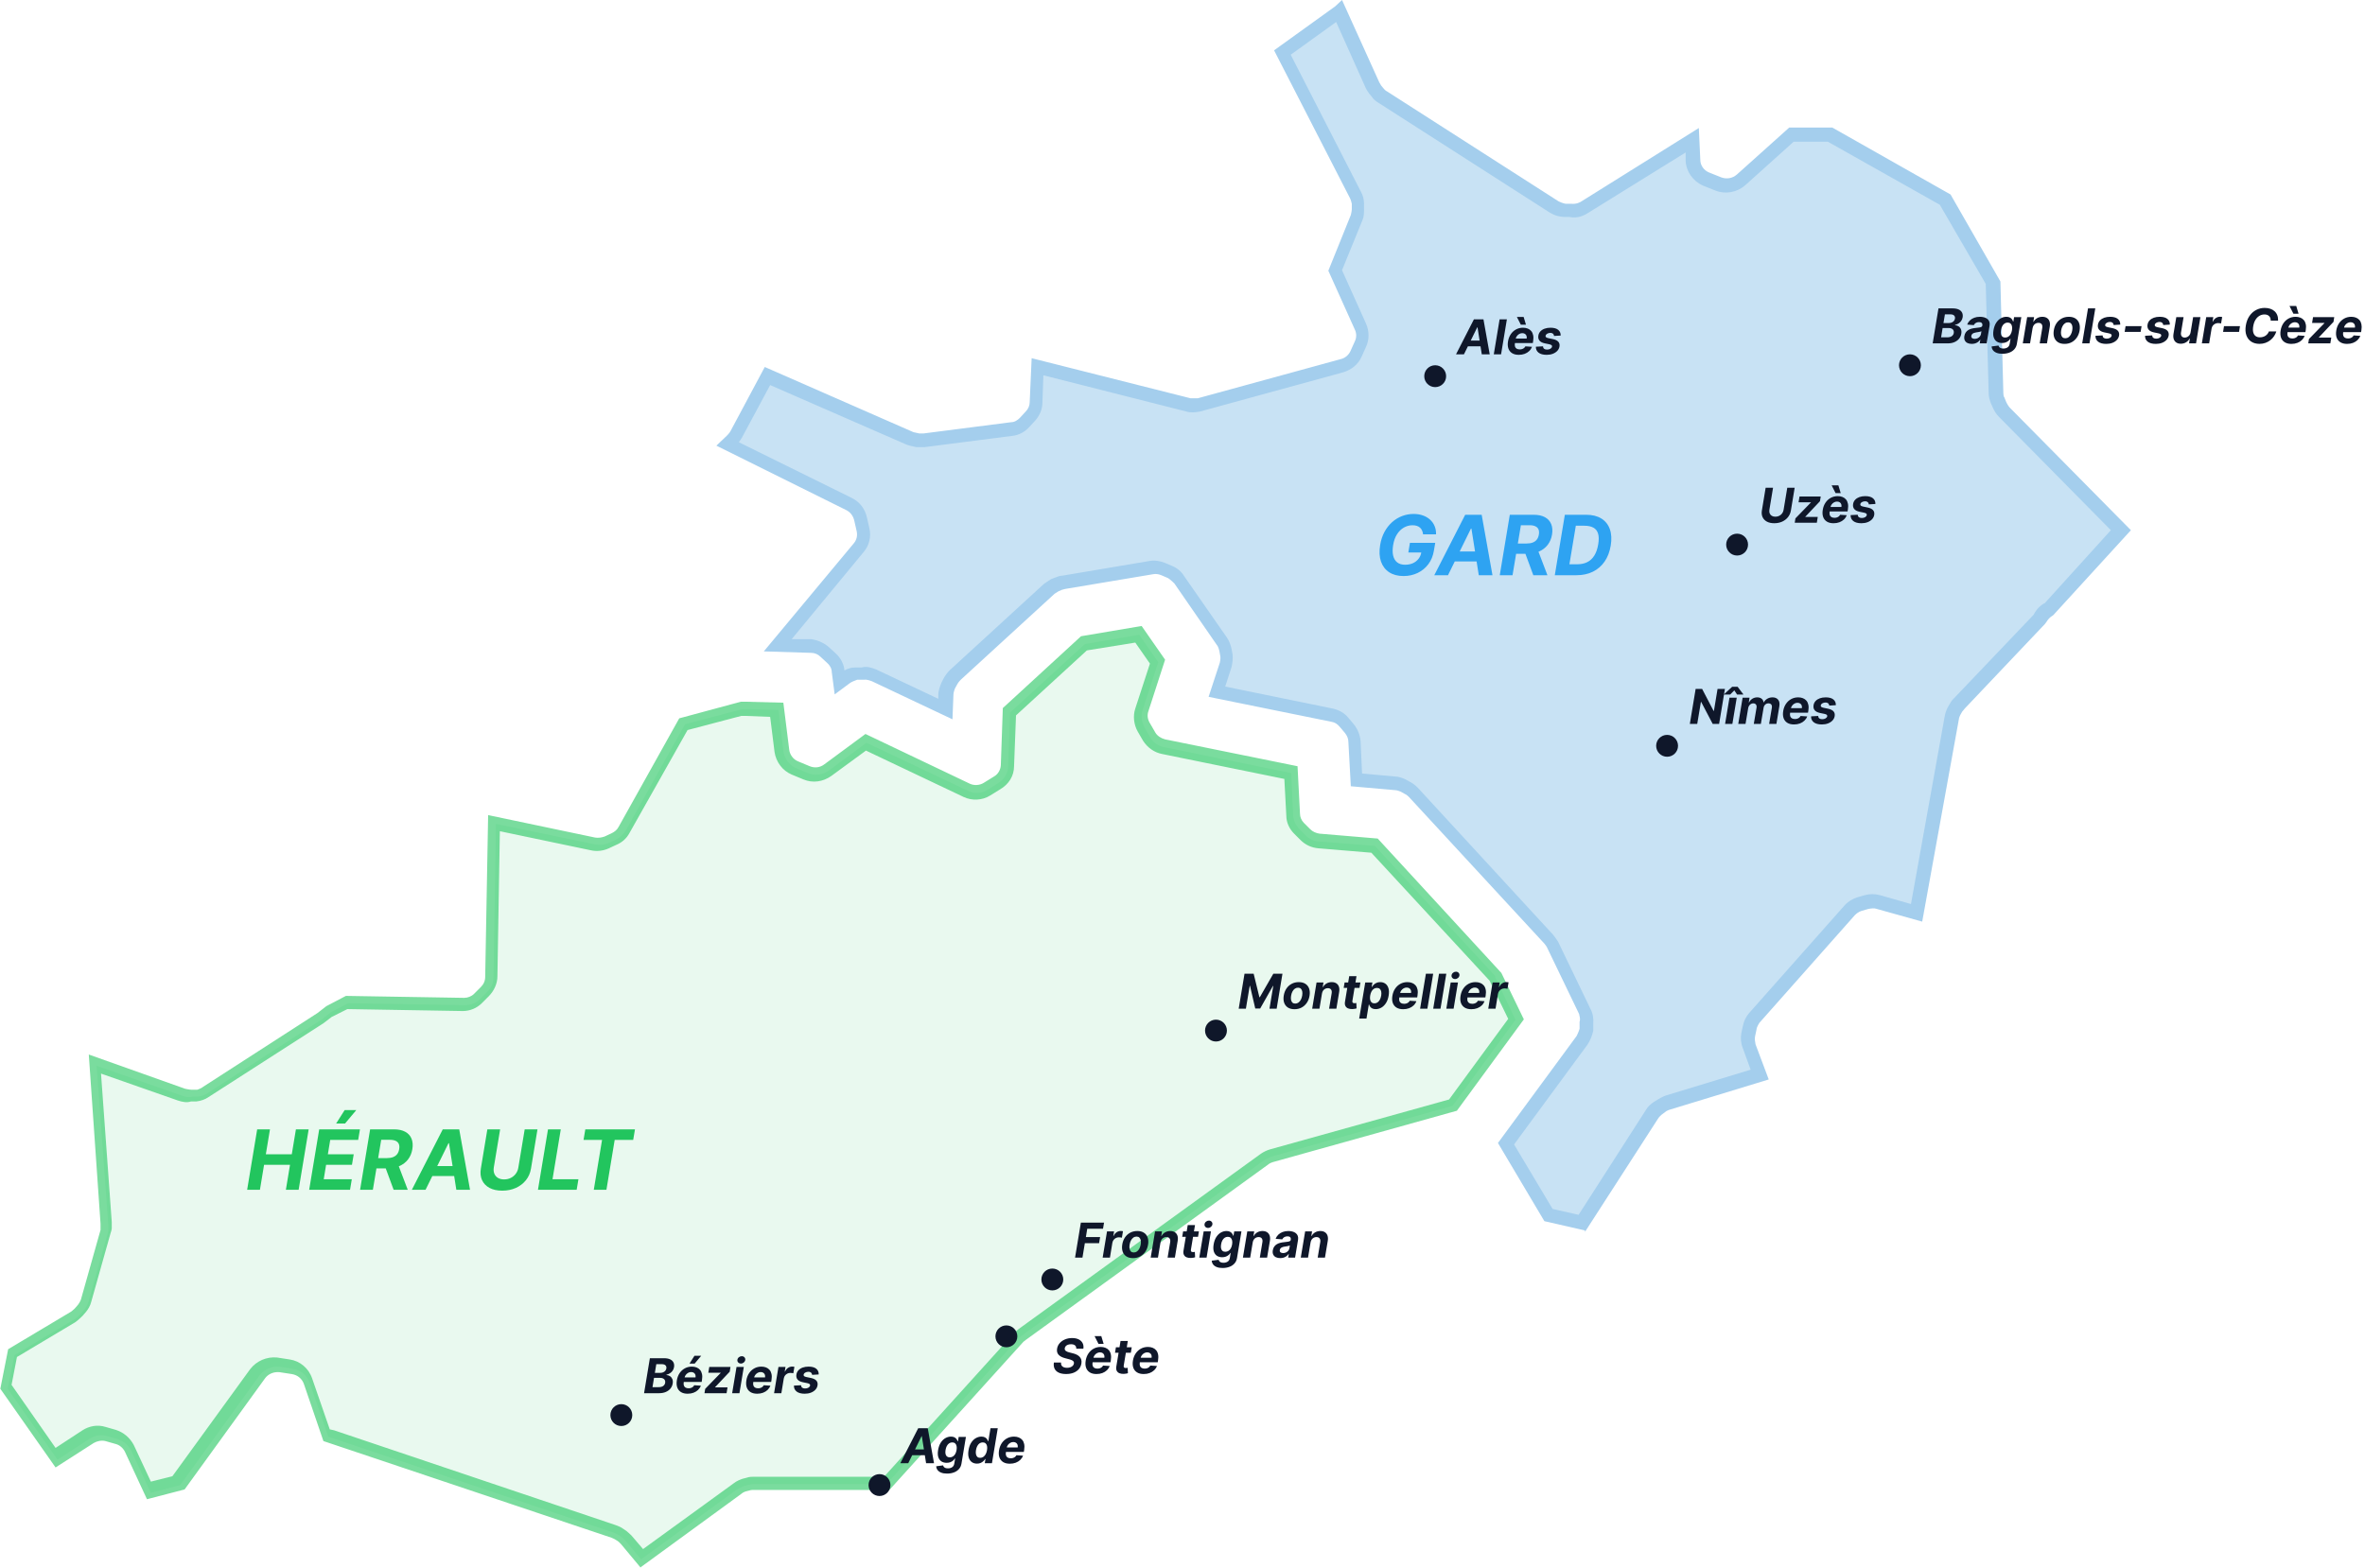
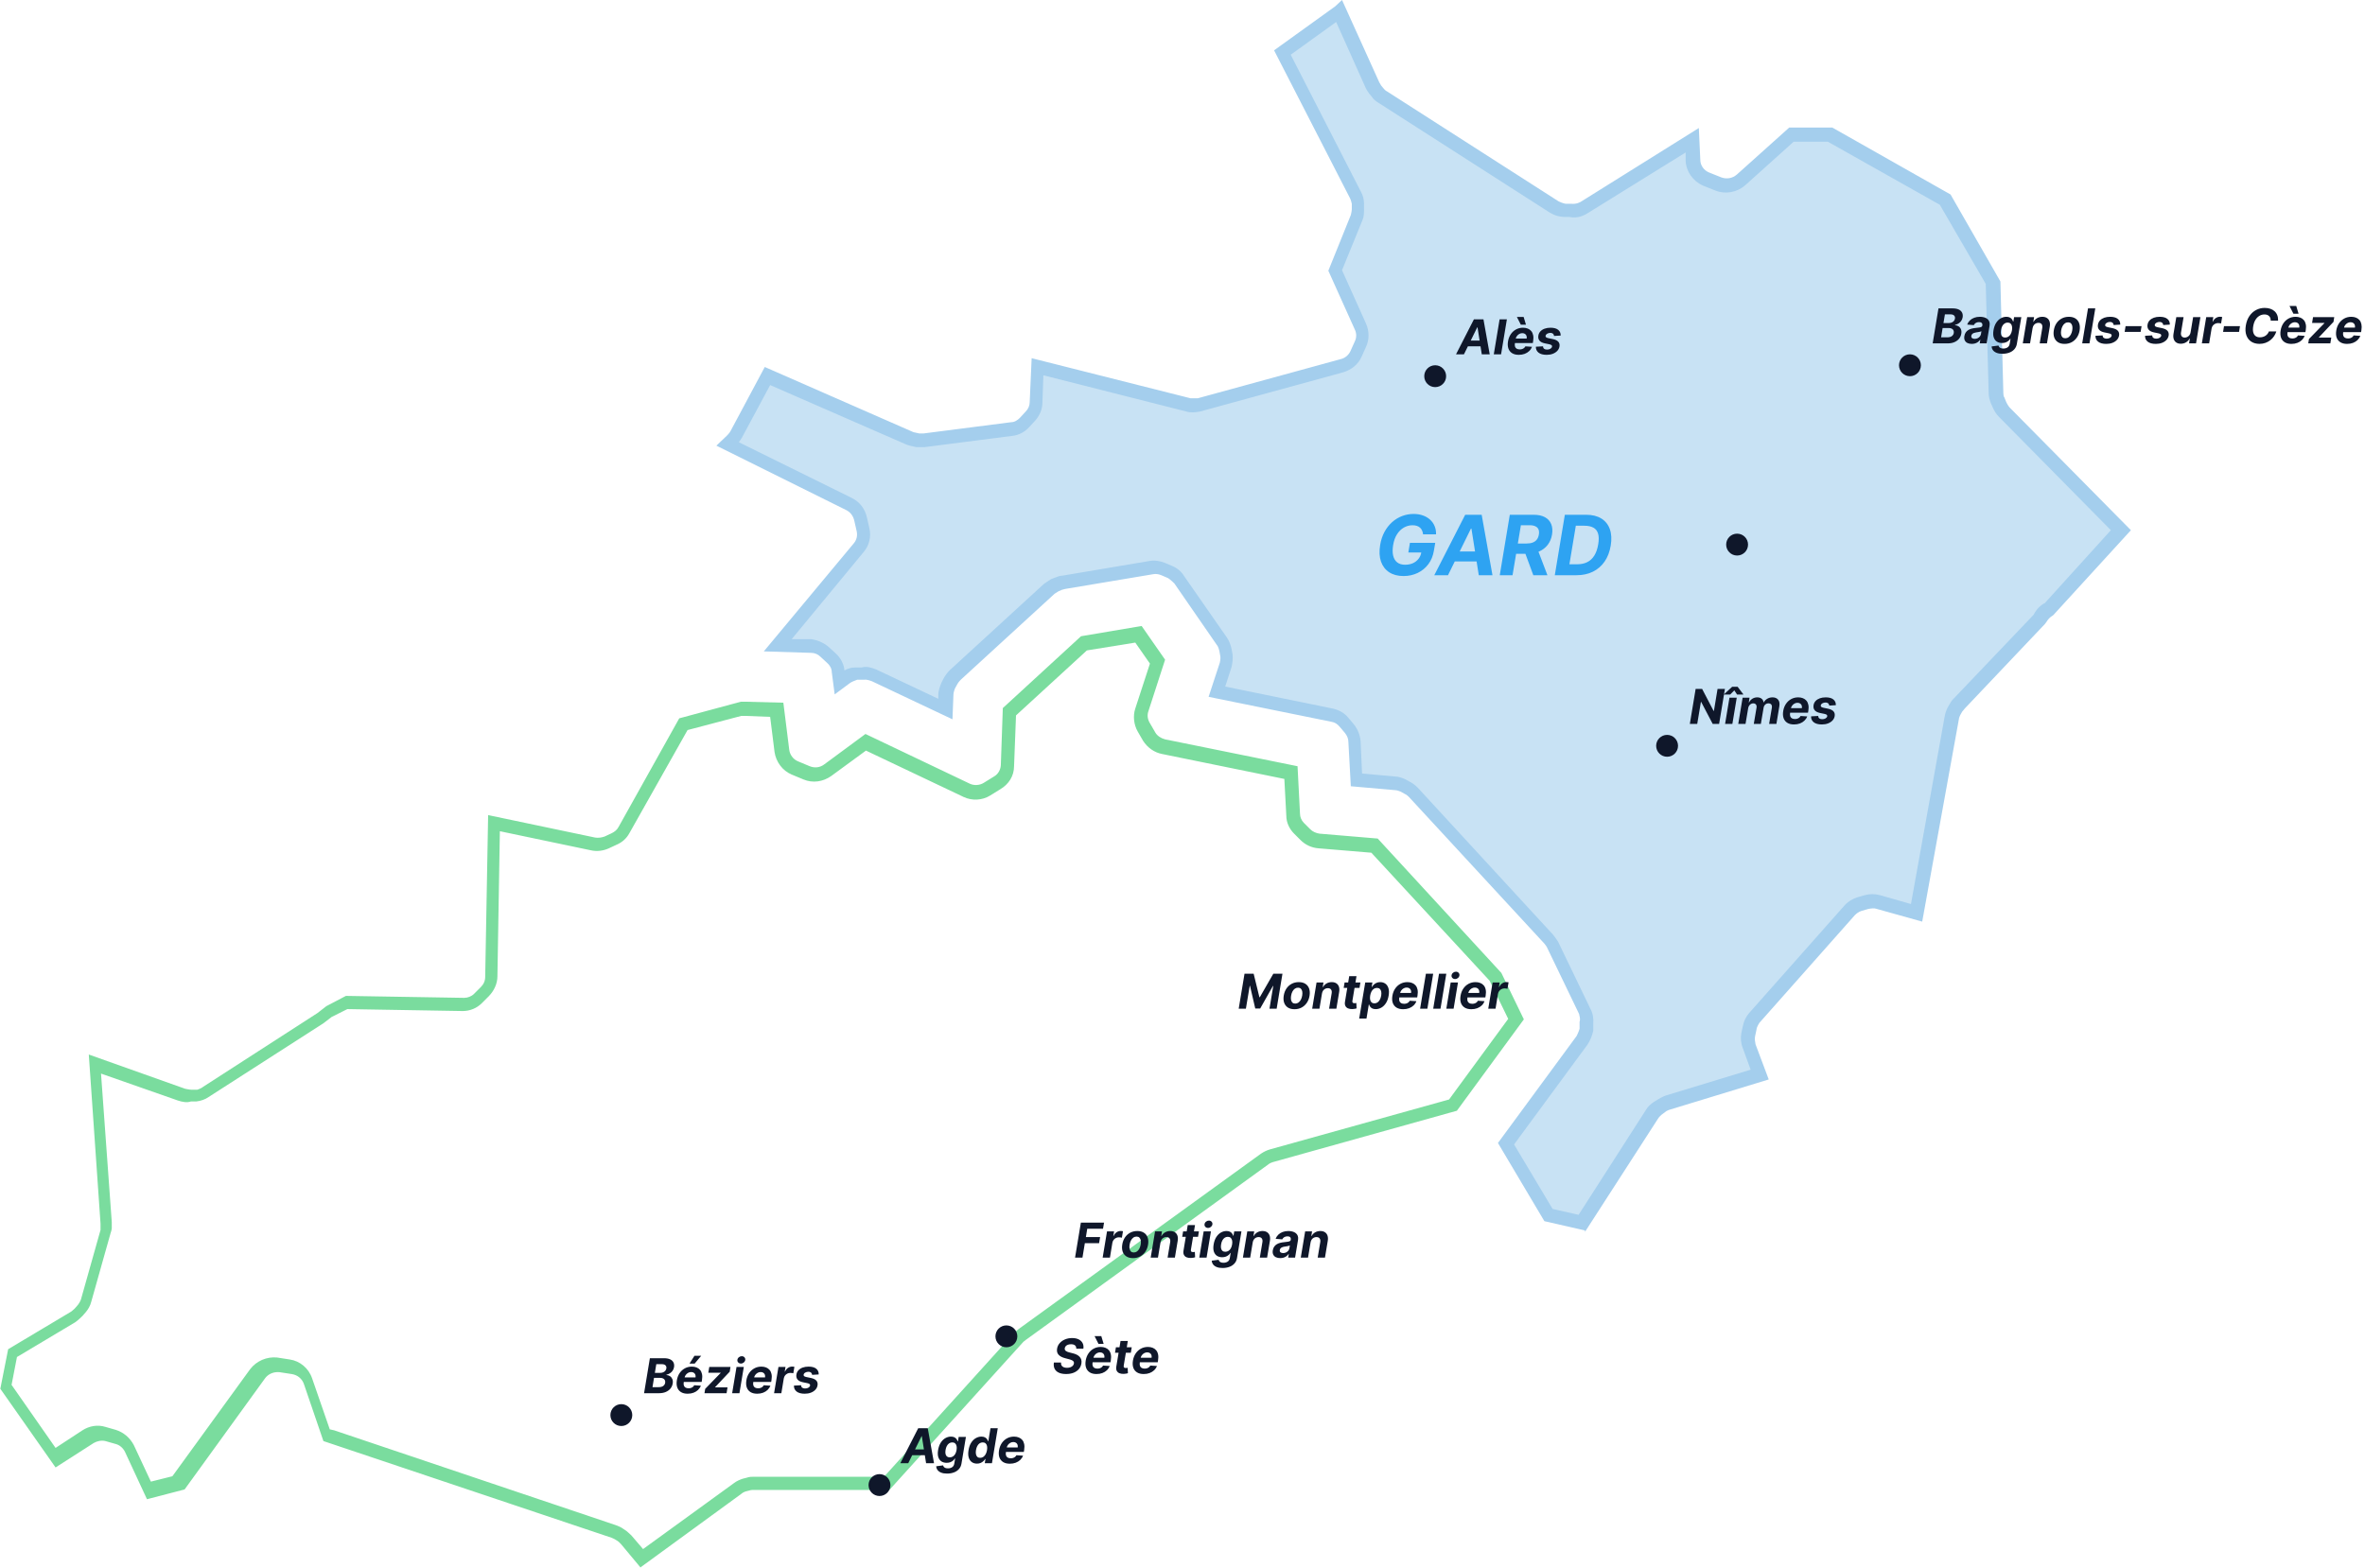
<svg xmlns="http://www.w3.org/2000/svg" width="1081" height="717" viewBox="0 0 1081 717" fill="none">
  <path d="M759.527 505.166C759.527 505.166 761.315 504.049 762.208 503.825L804.21 491.09L799.518 478.131C798.848 476.344 798.848 474.556 799.071 472.992L799.741 469.864C799.965 468.301 800.858 466.513 801.976 465.173L845.541 416.019C846.658 414.678 848.445 413.561 850.233 413.114L853.36 412.221C855.148 411.774 856.935 411.774 858.722 412.221L876.148 417.136L892.234 327.989C892.234 327.989 892.681 325.978 893.351 325.085L894.244 323.521C894.244 323.521 895.138 321.957 895.809 321.51L932.448 282.857C933.342 280.846 934.682 279.282 936.693 278.389H936.916L969.758 242.194L916.362 188.348C916.362 188.348 914.575 186.114 914.128 184.773L913.235 182.762C913.235 182.762 912.564 180.752 912.564 179.634L911.224 128.693L889.33 91.158L836.828 61.442H819.178L796.167 81.997C793.262 84.455 789.241 85.125 785.89 83.785L780.305 81.55C776.73 79.987 774.496 76.635 774.273 72.837L773.826 63.676L724.675 94.286C724.675 94.286 721.547 96.296 718.42 95.626H715.962C714.175 95.626 712.388 95.179 710.6 94.062L632.183 43.791C632.183 43.791 630.619 42.674 629.949 41.781L628.831 40.44C628.831 40.44 627.714 38.876 627.491 38.206L612.299 4.692C612.299 4.692 611.852 5.139 611.405 5.362L586.16 23.46L619.672 88.477C620.342 89.817 620.789 91.158 620.789 92.498V94.733C620.789 96.073 620.789 97.414 620.342 98.754L610.512 122.884L622.129 148.578C623.246 151.259 623.246 154.164 622.129 156.845L620.118 161.313C618.778 163.995 616.544 166.005 613.639 166.676L548.403 184.55C546.839 184.997 545.052 184.997 543.488 184.55L474.677 167.122L474.007 183.433C474.007 185.667 472.89 187.901 471.326 189.689L468.645 192.593C467.081 194.38 465.071 195.498 462.613 195.721L422.623 200.86C422.623 200.86 420.835 200.86 419.718 200.86L417.708 200.413C417.708 200.413 416.144 199.966 415.473 199.743L350.907 171.368L336.609 198.179C336.609 198.179 335.269 200.19 334.375 201.083L332.811 202.424L388.44 229.905C391.121 231.246 393.132 233.703 393.802 236.608L394.919 241.523C395.59 244.428 394.92 247.556 392.909 249.79L356.046 294.252L371.238 294.699C373.695 294.699 375.929 295.816 377.493 297.38L380.621 300.061C382.408 301.625 383.525 303.859 383.749 306.093L384.419 311.009L387.1 308.998C388.441 307.881 390.228 307.211 392.015 307.211H395.143C396.707 306.764 398.494 306.987 400.281 307.657L432.9 323.074V316.371C433.123 315.03 433.57 313.69 434.24 312.349L435.357 310.115C435.357 310.115 436.698 308.104 437.591 307.211L480.486 267.888C480.486 267.888 482.05 266.547 483.167 266.1L484.731 265.43C484.731 265.43 486.295 264.76 487.189 264.76L527.179 258.057C528.967 257.833 530.754 258.057 532.541 258.727L535.669 260.068C537.456 260.738 538.797 262.078 539.914 263.642L559.35 291.794C560.244 293.135 560.691 294.475 560.914 296.039L561.361 298.497C561.361 299.837 561.361 301.401 560.914 302.742L556.893 315.03L609.395 325.755C611.629 326.202 613.416 327.319 614.98 328.883L617.437 331.787C618.778 333.351 619.672 335.586 619.895 337.82L620.789 355.47L638.438 357.034C639.779 357.034 641.119 357.481 642.236 358.152L644.247 359.269C644.247 359.269 646.034 360.386 646.928 361.28L708.813 428.307C708.813 428.307 709.93 429.871 710.377 430.765L725.122 461.374C726.015 462.938 726.239 464.726 726.016 466.513V469.641C725.569 471.429 724.898 473.216 723.781 474.557L689.153 521.699L708.813 554.543L724.005 558.118L756.176 508.294C756.846 507.177 757.74 506.283 758.857 505.613L760.644 504.495L759.527 505.166Z" fill="#A3CFED" fill-opacity="0.6" />
  <path d="M724.452 562.586L705.909 558.341L684.684 522.593L720.654 473.663C720.654 473.663 721.771 471.429 721.994 470.311V467.183C722.441 465.843 721.994 464.726 721.771 463.609L707.026 432.999C707.026 432.999 706.355 431.882 705.909 431.435L644.023 364.408C644.023 364.408 642.906 363.29 642.236 363.067L640.226 361.95C640.226 361.95 638.662 361.28 637.768 361.28L617.437 359.492L616.32 339.16C616.32 337.596 615.65 336.256 614.757 335.139L612.299 332.234C611.405 331.117 610.065 330.223 608.501 330L552.425 318.605L557.563 302.966C557.563 302.966 558.01 300.955 557.787 300.061L557.34 297.603C557.34 297.603 556.893 295.592 556.223 294.922L536.786 266.77C536.786 266.77 534.999 264.983 533.882 264.313L530.754 262.972C529.637 262.525 528.296 262.302 527.179 262.525L487.189 269.228C487.189 269.228 486.071 269.452 485.401 269.675L483.837 270.345C483.837 270.345 482.72 271.016 482.05 271.462L439.155 310.785C439.155 310.785 438.038 311.903 437.591 312.796L436.474 314.807C436.474 314.807 435.804 316.594 435.804 317.488L435.357 328.883L398.494 311.456C398.494 311.456 396.26 310.562 395.143 310.785H391.792C390.675 311.232 389.334 311.679 388.441 312.349L381.515 317.488L380.174 307.211C380.174 305.647 379.281 304.083 377.94 302.966L375.036 300.284C373.919 299.167 372.355 298.497 370.791 298.497L349.12 297.827L390.228 248.45C391.568 246.886 392.015 244.875 391.568 242.864L390.451 237.949C390.004 235.938 388.664 234.15 386.877 233.257L327.449 203.764L332.364 199.072C332.364 199.072 333.481 197.955 333.928 197.062L349.567 167.793L416.814 197.285C416.814 197.285 417.707 197.732 418.154 197.732L420.165 198.179C420.165 198.179 421.505 198.179 422.176 198.179L462.166 193.04C463.73 193.04 465.071 192.146 466.188 191.029L468.869 188.125C469.986 187.007 470.656 185.443 470.656 183.879L471.55 163.771L544.158 182.092C544.158 182.092 546.393 182.092 547.51 182.092L612.746 164.218C614.757 163.771 616.32 162.431 617.214 160.643L619.225 156.175C620.118 154.387 620.118 152.376 619.225 150.589L607.161 123.778L617.437 98.307C617.437 98.307 617.884 96.52 617.884 95.626V93.168C617.884 93.168 617.438 91.158 616.991 90.487L582.362 23.013L610.288 2.905L613.416 0L630.395 37.536C630.395 37.536 631.066 38.653 631.289 39.099L632.406 40.44C632.406 40.44 633.3 41.557 633.97 41.781L712.387 92.051C712.387 92.051 714.622 93.168 715.962 93.168H718.196C720.654 93.392 722.218 92.498 722.888 92.051L776.507 58.538L777.177 73.06C777.177 75.741 778.964 77.976 781.198 78.869L786.783 81.104C789.241 81.997 791.922 81.55 793.933 79.763L817.838 58.314H837.498L891.564 88.924L914.352 128.693L915.692 179.634C915.692 179.634 915.692 181.198 916.139 181.645L917.033 183.879C917.033 183.879 917.926 185.667 918.596 186.337L974.003 242.417L938.48 281.293C936.916 282.187 936.022 283.304 935.352 284.421L934.682 285.315L898.043 323.968C898.043 323.968 897.372 324.861 896.925 325.308L896.032 326.872C896.032 326.872 895.362 328.213 895.362 328.883L878.606 421.381L857.828 415.572C856.711 415.125 855.371 415.349 854.03 415.572L850.903 416.466C849.562 416.913 848.669 417.583 847.775 418.477L804.21 467.63C804.21 467.63 802.869 469.641 802.869 470.758L802.199 473.886C801.976 475.003 802.199 476.344 802.422 477.461L808.454 493.548L763.102 507.4C763.102 507.4 761.761 507.847 761.315 508.294L759.527 509.634C759.527 509.634 758.187 510.752 757.74 511.645L724.452 563.257V562.586ZM709.707 552.756L721.547 555.437L752.378 507.4C753.272 505.836 754.612 504.719 755.953 503.825L757.74 502.708C757.74 502.708 759.974 501.368 761.315 500.921L800.188 489.079L796.614 479.248C795.72 477.014 795.497 474.557 795.943 472.322L796.614 469.194C797.06 466.96 797.954 464.949 799.518 463.162L843.083 414.008C844.647 412.221 846.881 410.88 849.115 410.21L852.243 409.316C854.701 408.646 856.935 408.646 859.392 409.316L873.467 413.338L888.883 327.542C889.106 326.202 889.553 324.861 890.223 323.521L891.117 321.957C891.117 321.957 892.234 319.946 893.127 319.276L929.544 281.07C930.661 278.835 932.448 276.825 934.682 275.708L964.843 242.417L913.681 190.582C912.341 189.242 911.447 187.678 910.777 186.114L909.883 184.103C909.437 182.762 908.99 181.422 908.99 179.858L907.649 129.81L886.649 93.615L835.487 64.793H819.848L797.731 84.678C793.933 88.03 788.571 88.924 784.103 87.136L778.517 84.902C773.826 82.891 770.698 78.422 770.475 73.507V69.709L725.792 97.414C724.675 98.084 721.547 100.095 717.302 99.201H715.515C712.834 99.201 710.6 98.531 708.366 97.19L629.949 46.919C628.832 46.249 627.714 45.355 627.044 44.238L625.927 42.898C625.927 42.898 624.587 41.11 624.14 39.993L610.735 10.054L589.958 25.024L622.129 87.806C623.023 89.37 623.47 91.381 623.47 93.168V95.403C623.47 97.19 623.47 98.978 622.799 100.542L613.416 123.554L624.363 147.908C625.927 151.483 625.927 155.281 624.363 158.632L622.353 163.101C620.789 166.676 617.661 169.133 613.863 170.25L548.627 188.125C546.393 188.571 544.159 188.795 542.148 188.125L476.912 171.591L476.465 184.103C476.465 187.231 475.124 190.135 473.114 192.37L470.433 195.274C468.422 197.509 465.518 199.072 462.613 199.296L422.623 204.435C421.282 204.435 420.165 204.435 418.824 204.435L416.814 203.988C416.814 203.988 414.803 203.541 413.909 203.094L352.024 176.06L339.067 200.19C339.067 200.19 338.173 201.53 337.726 202.2L389.334 227.671C392.909 229.458 395.366 232.586 396.26 236.608L397.377 241.523C398.271 245.322 397.377 249.343 394.696 252.471L361.855 292.241H370.791C373.919 292.688 376.823 294.028 379.057 296.039L381.962 298.72C384.196 300.731 385.76 303.636 385.983 306.54C387.547 305.647 389.111 305.2 390.675 305.2H393.803C396.037 304.529 398.271 305.2 400.505 306.093L428.878 319.499V317.712C428.878 315.924 429.548 314.137 430.219 312.349L431.336 310.115C432.229 308.551 433.123 307.434 434.24 306.317L477.135 266.994C477.135 266.994 479.369 265.43 480.486 264.76L482.273 264.089C483.391 263.643 484.508 263.196 485.625 263.196L525.392 256.493C527.849 256.046 530.307 256.493 532.541 257.387L535.669 258.727C537.903 259.621 539.914 261.185 541.254 263.419L560.691 291.347C561.808 292.911 562.478 294.699 562.925 296.71L563.372 299.167C563.595 300.955 563.372 302.966 562.925 304.976L560.021 313.913L609.171 323.968C612.076 324.638 614.533 325.978 616.32 328.213L618.778 331.117C620.565 333.351 621.682 336.032 621.906 338.937L622.576 353.683L637.545 355.024C639.332 355.024 640.896 355.694 642.46 356.364L644.47 357.481C645.811 358.152 646.928 359.045 648.045 360.162L709.93 427.414C709.93 427.414 711.494 429.425 712.164 430.542L726.909 461.151C728.026 463.162 728.473 465.62 728.25 468.077V471.205C727.803 473.439 726.909 475.674 725.569 477.685L692.057 523.263L709.93 553.202L709.707 552.756Z" fill="#A4CEED" />
-   <path d="M683.568 446.405L628.385 386.75L602.916 384.739C600.458 384.739 598.224 383.399 596.66 381.835L593.756 378.93C592.192 377.143 591.075 374.909 591.075 372.674L590.181 353.46L532.094 341.618C529.413 341.171 526.956 339.384 525.615 336.926L523.158 332.681C521.817 330.223 521.371 327.319 522.264 324.638L529.413 302.742L520.7 290.23L495.902 294.475L461.72 325.755L460.826 350.108C460.826 353.46 459.039 356.364 456.134 358.152L451.443 361.056C448.762 362.844 445.187 363.067 442.283 361.503L396.037 339.607L378.834 352.343C375.93 354.353 372.355 354.8 369.227 353.46L363.865 351.225C360.738 349.885 358.503 346.757 358.057 343.406L355.823 324.638L341.748 324.191C341.748 324.191 340.184 324.414 339.514 324.191L313.151 331.117L286.118 379.601C285.001 381.388 283.437 382.952 281.65 383.846L278.299 385.41C276.288 386.303 274.277 386.527 272.043 386.08L226.691 376.696L225.574 446.852C225.574 449.533 224.456 451.991 222.446 453.778L219.318 456.906C217.531 458.693 215.073 459.587 212.616 459.587L159.22 458.693L151.401 462.715L147.156 466.066L94.878 499.804C93.761 500.697 92.197 501.144 90.633 501.368H88.175C86.612 501.814 85.048 501.591 83.707 501.144L44.163 487.292L49.525 560.129V562.586C49.525 562.586 49.525 563.257 49.302 563.703L40.365 595.43C39.919 596.771 39.248 598.111 38.355 599.005L36.791 600.792C36.791 600.792 35.227 602.356 34.333 603.026L6.63 619.56L3.502 634.976L26.29 667.373L41.036 657.766C43.493 656.202 46.397 655.755 49.078 656.649L53.77 657.989C56.451 658.883 58.685 660.67 60.026 663.351L68.962 682.566L82.367 678.991L118.559 628.944C120.793 626.039 124.368 624.475 127.943 624.922L133.751 625.816C137.326 626.263 140.454 628.944 141.571 632.295L150.06 656.872L280.309 700.664C280.309 700.664 282.097 701.334 282.99 702.004L284.331 702.898C284.331 702.898 285.448 703.791 285.895 704.462L293.044 712.952L336.833 681.002C336.833 681.002 338.843 679.885 339.96 679.438L341.748 678.991C341.748 678.991 343.535 678.544 344.429 678.544H405.196L465.518 611.963C465.518 611.963 466.411 611.07 467.082 610.623L577.894 530.413C577.894 530.413 579.904 529.296 581.021 528.849L663.907 505.613L692.727 466.29L683.344 446.628L683.568 446.405Z" fill="#22C55E" fill-opacity="0.1" />
  <path d="M292.821 716.75L283.884 706.026C283.884 706.026 283.214 705.355 282.767 704.909L281.427 704.015C281.427 704.015 280.31 703.345 279.639 703.121L147.826 658.883L138.89 632.742C137.996 630.284 135.986 628.72 133.528 628.273L127.719 627.38C125.262 627.156 122.804 628.05 121.241 630.061L84.378 681.002L67.175 685.47L57.121 663.798C56.228 662.011 54.664 660.67 52.877 660.223L48.185 658.883C46.398 658.436 44.387 658.883 42.823 659.776L25.397 670.948L0.151 634.976L3.726 616.879L32.546 599.675C32.546 599.675 33.663 598.781 34.11 598.334L35.674 596.547C35.674 596.547 36.791 594.983 37.014 594.089L45.951 562.363V559.458L40.589 482.153L84.601 497.793C84.601 497.793 86.612 498.24 87.505 498.24H90.186C90.186 498.24 92.197 497.569 92.867 496.899L145.146 463.162L149.167 460.034L158.103 455.342L212.169 456.236C213.733 456.236 215.52 455.565 216.637 454.448L219.765 451.32C221.106 449.98 221.776 448.416 221.776 446.628L223.116 372.674L272.043 382.952C273.607 383.175 274.948 382.952 276.288 382.505L279.639 380.941C280.98 380.271 282.097 379.377 282.767 378.036L310.47 328.436L338.62 320.839H339.29C339.29 320.839 339.737 320.839 340.631 320.839L358.057 321.286L360.738 342.735C360.961 344.969 362.525 347.204 364.759 348.097L370.121 350.332C372.355 351.225 374.813 351.002 376.823 349.438L395.59 335.586L443.4 358.375C445.411 359.269 447.868 359.045 449.656 357.928L454.347 355.024C456.358 353.906 457.475 351.672 457.475 349.438L458.369 323.744L494.115 290.9L521.818 286.208L532.541 301.625L524.945 325.085C524.275 326.872 524.498 328.883 525.615 330.67L528.073 334.915C528.967 336.479 530.754 337.596 532.541 338.043L593.086 350.332L594.203 372.004C594.203 373.568 594.873 375.132 595.99 376.249L598.895 379.154C600.012 380.271 601.575 380.941 603.139 381.164L629.725 383.399L686.248 444.841L696.525 466.066L665.918 507.847L581.915 531.307C581.915 531.307 580.351 531.753 579.681 532.424L468.869 612.634C468.869 612.634 467.975 613.304 467.752 613.527L406.537 681.225H344.429C344.429 681.225 343.088 681.225 342.641 681.449L340.854 681.896C340.854 681.896 339.514 682.343 338.843 683.013L292.597 716.75H292.821ZM152.742 653.967L281.427 697.312C282.544 697.759 283.884 698.206 285.001 699.099L286.342 699.993C286.342 699.993 287.906 701.334 288.576 702.004L293.938 708.26L335.492 678.097C336.609 677.204 338.173 676.533 339.514 676.087L341.301 675.64C342.418 675.193 343.758 675.193 344.876 675.193H404.08L463.507 609.506C463.507 609.506 464.624 608.389 465.518 607.718L576.33 527.508C577.67 526.615 579.011 525.944 580.575 525.498L662.343 502.708L689.376 465.843L680.887 448.416L626.821 389.878L602.693 387.867C599.565 387.644 596.66 386.303 594.426 384.069L591.522 381.164C589.288 378.93 587.947 376.026 587.947 372.898L587.054 356.141L531.201 344.746C527.626 344.076 524.498 341.842 522.488 338.714L520.03 334.468C518.243 331.341 517.796 327.319 518.913 323.967L525.615 303.412L518.913 293.805L496.796 297.38L464.401 327.095L463.507 350.332C463.507 354.8 461.05 358.598 457.252 360.833L452.56 363.737C448.985 365.971 444.294 366.195 440.496 364.408L395.813 343.182L379.951 354.8C376.153 357.481 371.462 358.152 367.217 356.364L361.855 354.13C357.61 352.342 354.706 348.321 354.035 343.852L352.025 327.766L340.631 327.319C340.631 327.319 339.514 327.319 338.843 327.319L314.268 333.798L287.682 380.941C286.342 383.399 284.331 385.186 281.65 386.303L278.299 387.867C275.841 388.984 272.937 389.431 270.033 388.761L228.478 380.047L227.361 446.405C227.361 449.756 225.797 453.108 223.34 455.565L220.212 458.693C217.978 460.927 214.85 462.268 211.499 462.268L158.774 461.374L151.624 464.949L147.826 467.854L95.325 501.591C93.761 502.708 91.75 503.378 89.74 503.602H87.282C85.495 504.272 83.26 503.825 81.25 503.155L46.174 490.867L51.089 558.788V561.693C51.089 561.693 50.866 563.033 50.642 563.48L41.706 595.206C41.259 596.994 40.365 598.558 39.248 599.898L37.684 601.686C37.684 601.686 35.674 603.697 34.333 604.59L7.747 620.454L5.29 633.189L25.397 662.011L37.684 653.967C40.812 651.957 44.61 651.286 48.185 652.403L52.877 653.744C56.451 654.861 59.355 657.319 61.143 660.67L68.962 677.427L78.792 674.969L114.315 626.039C117.219 622.241 121.911 620.23 126.602 620.677L132.411 621.571C137.103 622.241 141.124 625.592 142.688 630.284L150.731 653.521L152.742 653.967Z" fill="#22C55E" fill-opacity="0.6" />
  <path d="M650.46 244.297C650.388 243.64 650.235 243.06 650.001 242.556C649.776 242.043 649.466 241.612 649.07 241.261C648.674 240.901 648.193 240.626 647.626 240.438C647.06 240.249 646.403 240.154 645.656 240.154C644.244 240.154 642.921 240.505 641.689 241.207C640.465 241.908 639.422 242.929 638.558 244.27C637.695 245.601 637.105 247.23 636.79 249.155C636.467 251.08 636.467 252.717 636.79 254.067C637.123 255.416 637.748 256.446 638.666 257.157C639.593 257.859 640.785 258.21 642.242 258.21C643.565 258.21 644.752 257.976 645.805 257.508C646.857 257.031 647.716 256.361 648.382 255.497C649.057 254.634 649.489 253.612 649.677 252.434L650.838 252.609H643.726L644.455 248.21H656.02L655.426 251.692C655.039 254.121 654.189 256.208 652.876 257.953C651.562 259.698 649.925 261.039 647.964 261.974C646.012 262.91 643.87 263.378 641.54 263.378C638.949 263.378 636.768 262.807 634.996 261.664C633.232 260.513 631.977 258.88 631.231 256.766C630.493 254.643 630.363 252.124 630.839 249.209C631.208 246.969 631.865 244.972 632.81 243.217C633.763 241.454 634.928 239.961 636.305 238.737C637.681 237.514 639.206 236.583 640.879 235.944C642.561 235.305 644.311 234.986 646.128 234.986C647.694 234.986 649.111 235.215 650.379 235.674C651.657 236.124 652.75 236.763 653.658 237.59C654.576 238.418 655.269 239.403 655.736 240.545C656.213 241.679 656.434 242.929 656.398 244.297H650.46ZM661.849 263H655.588L669.717 235.364H677.246L682.185 263H675.924L672.564 241.679H672.348L661.849 263ZM663.28 252.137H678.07L677.287 256.698H662.497L663.28 252.137ZM685.512 263L690.1 235.364H701.003C703.09 235.364 704.809 235.732 706.158 236.47C707.516 237.208 708.47 238.256 709.019 239.614C709.576 240.964 709.707 242.556 709.41 244.391C709.104 246.227 708.443 247.801 707.426 249.114C706.419 250.428 705.105 251.44 703.486 252.151C701.876 252.852 700.009 253.203 697.886 253.203H690.585L691.395 248.507H697.737C698.853 248.507 699.807 248.354 700.598 248.048C701.39 247.742 702.015 247.284 702.474 246.672C702.942 246.06 703.248 245.3 703.392 244.391C703.545 243.465 703.491 242.691 703.23 242.07C702.969 241.441 702.496 240.964 701.813 240.64C701.129 240.307 700.229 240.141 699.114 240.141H695.174L691.355 263H685.512ZM702.514 250.423L707.305 263H700.855L696.213 250.423H702.514ZM720.604 263H710.672L715.26 235.364H725.003C727.783 235.364 730.09 235.93 731.925 237.064C733.77 238.197 735.07 239.821 735.825 241.935C736.581 244.04 736.716 246.555 736.23 249.479C735.762 252.304 734.831 254.728 733.437 256.752C732.042 258.767 730.257 260.315 728.079 261.394C725.902 262.465 723.41 263 720.604 263ZM717.351 257.994H720.941C722.677 257.994 724.198 257.67 725.502 257.022C726.815 256.374 727.891 255.376 728.727 254.026C729.573 252.677 730.171 250.95 730.522 248.844C730.855 246.847 730.832 245.228 730.454 243.987C730.086 242.736 729.37 241.823 728.309 241.247C727.247 240.662 725.853 240.37 724.126 240.37H720.28L717.351 257.994Z" fill="#2EA3F2" />
-   <path d="M112.966 544L117.554 516.364H123.397L121.508 527.766H133.369L135.258 516.364H141.088L136.5 544H130.67L132.559 532.584H120.698L118.809 544H112.966ZM141.317 544L145.905 516.364H164.528L163.718 521.181H150.939L149.859 527.766H161.68L160.871 532.584H149.05L147.97 539.183H160.803L159.993 544H141.317ZM153.638 513.692L157.537 507.552H162.854L157.713 513.692H153.638ZM164.585 544L169.173 516.364H180.076C182.163 516.364 183.882 516.732 185.231 517.47C186.59 518.208 187.543 519.256 188.092 520.614C188.65 521.964 188.78 523.556 188.483 525.391C188.177 527.227 187.516 528.801 186.5 530.114C185.492 531.428 184.179 532.44 182.559 533.151C180.949 533.852 179.082 534.203 176.959 534.203H169.659L170.468 529.507H176.811C177.926 529.507 178.88 529.354 179.672 529.048C180.463 528.742 181.088 528.284 181.547 527.672C182.015 527.06 182.321 526.3 182.465 525.391C182.618 524.465 182.564 523.691 182.303 523.07C182.042 522.441 181.57 521.964 180.886 521.64C180.202 521.307 179.303 521.141 178.187 521.141H174.247L170.428 544H164.585ZM181.588 531.423L186.378 544H179.928L175.286 531.423H181.588ZM194.509 544H188.247L202.376 516.364H209.906L214.844 544H208.583L205.223 522.679H205.007L194.509 544ZM195.939 533.137H210.729L209.946 537.698H195.156L195.939 533.137ZM239.829 516.364H245.672L242.703 534.311C242.371 536.326 241.601 538.089 240.396 539.601C239.19 541.112 237.657 542.291 235.794 543.136C233.932 543.973 231.854 544.391 229.56 544.391C227.266 544.391 225.332 543.973 223.757 543.136C222.183 542.291 221.045 541.112 220.343 539.601C219.642 538.089 219.457 536.326 219.79 534.311L222.759 516.364H228.602L225.701 533.812C225.539 534.864 225.62 535.8 225.944 536.619C226.276 537.437 226.825 538.08 227.59 538.548C228.355 539.016 229.299 539.25 230.424 539.25C231.557 539.25 232.583 539.016 233.5 538.548C234.427 538.08 235.187 537.437 235.781 536.619C236.384 535.8 236.766 534.864 236.928 533.812L239.829 516.364ZM245.892 544L250.48 516.364H256.323L252.544 539.183H264.392L263.583 544H245.892ZM266.727 521.181L267.536 516.364H290.234L289.424 521.181H280.963L277.185 544H271.409L275.188 521.181H266.727Z" fill="#22C55E" />
  <path d="M762 346C764.761 346 767 343.761 767 341C767 338.239 764.761 336 762 336C759.239 336 757 338.239 757 341C757 343.761 759.239 346 762 346Z" fill="#0F172A" />
  <path d="M788.43 315L785.773 331H782.852L777.578 320.93H777.453L775.773 331H772.391L775.047 315H778.016L783.266 325.062H783.398L785.062 315H788.43ZM788.506 331L790.506 319H793.834L791.834 331H788.506ZM793.982 317.547L792.725 315.641L790.842 317.547H788.006L788.021 317.437L791.748 314H794.225L796.834 317.437L796.818 317.547H793.982ZM794.523 331L796.523 319H799.688L799.344 321.117H799.477C799.841 320.414 800.349 319.859 801 319.453C801.656 319.047 802.393 318.844 803.211 318.844C804.023 318.844 804.685 319.049 805.195 319.461C805.711 319.867 806.008 320.419 806.086 321.117H806.211C806.565 320.43 807.099 319.88 807.813 319.469C808.526 319.052 809.323 318.844 810.203 318.844C811.313 318.844 812.161 319.201 812.75 319.914C813.339 320.628 813.523 321.633 813.305 322.93L811.961 331H808.633L809.883 323.586C809.982 322.914 809.883 322.414 809.586 322.086C809.289 321.753 808.875 321.586 808.344 321.586C807.74 321.586 807.237 321.779 806.836 322.164C806.435 322.544 806.188 323.047 806.094 323.672L804.852 331H801.625L802.891 323.516C802.979 322.922 802.883 322.453 802.602 322.109C802.326 321.76 801.911 321.586 801.359 321.586C800.995 321.586 800.648 321.68 800.32 321.867C799.997 322.049 799.724 322.307 799.5 322.641C799.276 322.969 799.13 323.354 799.063 323.797L797.844 331H794.523ZM820.004 331.234C818.775 331.234 817.757 330.984 816.949 330.484C816.142 329.979 815.574 329.266 815.246 328.344C814.923 327.417 814.868 326.32 815.082 325.055C815.29 323.82 815.71 322.737 816.34 321.805C816.975 320.872 817.772 320.146 818.73 319.625C819.689 319.104 820.757 318.844 821.934 318.844C822.725 318.844 823.441 318.971 824.082 319.227C824.728 319.477 825.264 319.857 825.691 320.367C826.118 320.872 826.41 321.505 826.566 322.266C826.728 323.026 826.725 323.917 826.559 324.937L826.41 325.852H816.285L816.605 323.789H823.605C823.684 323.31 823.652 322.885 823.512 322.516C823.371 322.146 823.137 321.857 822.809 321.648C822.48 321.435 822.077 321.328 821.598 321.328C821.108 321.328 820.65 321.448 820.223 321.687C819.796 321.927 819.436 322.242 819.145 322.633C818.858 323.018 818.673 323.437 818.59 323.891L818.223 325.937C818.118 326.568 818.139 327.091 818.285 327.508C818.436 327.924 818.697 328.237 819.066 328.445C819.436 328.648 819.905 328.75 820.473 328.75C820.842 328.75 821.189 328.698 821.512 328.594C821.84 328.49 822.132 328.336 822.387 328.133C822.642 327.924 822.85 327.667 823.012 327.359L826.051 327.562C825.77 328.302 825.342 328.948 824.77 329.5C824.197 330.047 823.507 330.474 822.699 330.781C821.897 331.083 820.999 331.234 820.004 331.234ZM839.135 322.422L836.111 322.609C836.096 322.344 836.023 322.107 835.893 321.898C835.768 321.685 835.583 321.516 835.338 321.391C835.098 321.266 834.796 321.203 834.432 321.203C833.885 321.203 833.398 321.328 832.971 321.578C832.544 321.828 832.301 322.148 832.244 322.539C832.197 322.789 832.262 323 832.439 323.172C832.617 323.344 832.973 323.49 833.51 323.609L835.619 324.047C836.744 324.286 837.557 324.685 838.057 325.242C838.562 325.799 838.742 326.529 838.596 327.43C838.465 328.195 838.13 328.865 837.588 329.438C837.046 330.005 836.359 330.448 835.525 330.766C834.692 331.078 833.768 331.234 832.752 331.234C831.122 331.234 829.882 330.901 829.033 330.234C828.184 329.568 827.775 328.664 827.807 327.523L831.057 327.352C831.083 327.841 831.255 328.211 831.572 328.461C831.89 328.706 832.325 328.831 832.877 328.836C833.497 328.846 834.023 328.719 834.455 328.453C834.893 328.182 835.14 327.854 835.197 327.469C835.239 327.198 835.161 326.979 834.963 326.812C834.77 326.646 834.416 326.508 833.9 326.398L831.9 325.984C830.765 325.75 829.95 325.331 829.455 324.727C828.96 324.122 828.791 323.354 828.947 322.422C829.072 321.677 829.382 321.039 829.877 320.508C830.377 319.971 831.02 319.56 831.807 319.273C832.598 318.987 833.492 318.844 834.486 318.844C836.044 318.844 837.215 319.164 838.002 319.805C838.794 320.445 839.171 321.318 839.135 322.422Z" fill="#0F172A" />
  <path d="M656 177C658.761 177 661 174.761 661 172C661 169.239 658.761 167 656 167C653.239 167 651 169.239 651 172C651 174.761 653.239 177 656 177Z" fill="#0F172A" />
  <path d="M669.148 162H665.523L673.703 146H678.063L680.922 162H677.297L675.352 149.656H675.227L669.148 162ZM669.977 155.711H678.539L678.086 158.352H669.523L669.977 155.711ZM688.77 146L686.113 162H682.785L685.441 146H688.77ZM694.217 162.234C692.988 162.234 691.969 161.984 691.162 161.484C690.355 160.979 689.787 160.266 689.459 159.344C689.136 158.417 689.081 157.32 689.295 156.055C689.503 154.82 689.923 153.737 690.553 152.805C691.188 151.872 691.985 151.146 692.943 150.625C693.902 150.104 694.969 149.844 696.146 149.844C696.938 149.844 697.654 149.971 698.295 150.227C698.941 150.477 699.477 150.857 699.904 151.367C700.331 151.872 700.623 152.505 700.779 153.266C700.941 154.026 700.938 154.917 700.771 155.937L700.623 156.852H690.498L690.818 154.789H697.818C697.896 154.31 697.865 153.885 697.725 153.516C697.584 153.146 697.35 152.857 697.021 152.648C696.693 152.435 696.29 152.328 695.811 152.328C695.321 152.328 694.863 152.448 694.436 152.687C694.008 152.927 693.649 153.242 693.357 153.633C693.071 154.018 692.886 154.437 692.803 154.891L692.436 156.937C692.331 157.568 692.352 158.091 692.498 158.508C692.649 158.924 692.91 159.237 693.279 159.445C693.649 159.648 694.118 159.75 694.686 159.75C695.055 159.75 695.402 159.698 695.725 159.594C696.053 159.49 696.344 159.336 696.6 159.133C696.855 158.924 697.063 158.667 697.225 158.359L700.264 158.562C699.982 159.302 699.555 159.948 698.982 160.5C698.41 161.047 697.719 161.474 696.912 161.781C696.11 162.083 695.212 162.234 694.217 162.234ZM695.139 148.453L693.342 144.898H696.42L697.49 148.453H695.139ZM713.348 153.422L710.324 153.609C710.309 153.344 710.236 153.107 710.105 152.898C709.98 152.685 709.796 152.516 709.551 152.391C709.311 152.266 709.009 152.203 708.645 152.203C708.098 152.203 707.611 152.328 707.184 152.578C706.757 152.828 706.514 153.148 706.457 153.539C706.41 153.789 706.475 154 706.652 154.172C706.829 154.344 707.186 154.49 707.723 154.609L709.832 155.047C710.957 155.286 711.77 155.685 712.27 156.242C712.775 156.799 712.954 157.529 712.809 158.43C712.678 159.195 712.342 159.865 711.801 160.438C711.259 161.005 710.572 161.448 709.738 161.766C708.905 162.078 707.98 162.234 706.965 162.234C705.335 162.234 704.095 161.901 703.246 161.234C702.397 160.568 701.988 159.664 702.02 158.523L705.27 158.352C705.296 158.841 705.467 159.211 705.785 159.461C706.103 159.706 706.538 159.831 707.09 159.836C707.71 159.846 708.236 159.719 708.668 159.453C709.105 159.182 709.353 158.854 709.41 158.469C709.452 158.198 709.374 157.979 709.176 157.812C708.983 157.646 708.629 157.508 708.113 157.398L706.113 156.984C704.978 156.75 704.163 156.331 703.668 155.727C703.173 155.122 703.004 154.354 703.16 153.422C703.285 152.677 703.595 152.039 704.09 151.508C704.59 150.971 705.233 150.56 706.02 150.273C706.811 149.987 707.704 149.844 708.699 149.844C710.257 149.844 711.428 150.164 712.215 150.805C713.007 151.445 713.384 152.318 713.348 153.422Z" fill="#0F172A" />
  <path d="M873 172C875.761 172 878 169.761 878 167C878 164.239 875.761 162 873 162C870.239 162 868 164.239 868 167C868 169.761 870.239 172 873 172Z" fill="#0F172A" />
  <path d="M883.391 157L886.047 141H892.453C893.63 141 894.583 141.174 895.313 141.523C896.047 141.872 896.56 142.357 896.852 142.977C897.143 143.591 897.221 144.299 897.086 145.102C896.977 145.727 896.755 146.273 896.422 146.742C896.094 147.211 895.687 147.596 895.203 147.898C894.719 148.201 894.193 148.414 893.625 148.539L893.594 148.695C894.198 148.721 894.742 148.893 895.227 149.211C895.711 149.523 896.073 149.966 896.312 150.539C896.552 151.112 896.607 151.792 896.477 152.578C896.336 153.427 896 154.185 895.469 154.852C894.938 155.513 894.229 156.036 893.344 156.422C892.464 156.807 891.424 157 890.227 157H883.391ZM887.242 154.234H890C890.938 154.234 891.654 154.052 892.148 153.687C892.643 153.323 892.94 152.841 893.039 152.242C893.107 151.799 893.063 151.409 892.906 151.07C892.755 150.732 892.497 150.466 892.133 150.273C891.773 150.081 891.318 149.984 890.766 149.984H887.938L887.242 154.234ZM888.328 147.695H890.836C891.294 147.695 891.719 147.615 892.109 147.453C892.505 147.286 892.831 147.052 893.086 146.75C893.346 146.443 893.51 146.081 893.578 145.664C893.672 145.081 893.542 144.615 893.188 144.266C892.839 143.911 892.292 143.734 891.547 143.734H888.984L888.328 147.695ZM901.264 157.227C900.503 157.227 899.844 157.094 899.287 156.828C898.735 156.557 898.329 156.156 898.068 155.625C897.808 155.094 897.743 154.435 897.873 153.648C897.988 152.982 898.204 152.424 898.521 151.977C898.844 151.523 899.238 151.159 899.701 150.883C900.165 150.607 900.678 150.396 901.24 150.25C901.808 150.104 902.394 150.005 902.998 149.953C903.696 149.88 904.264 149.81 904.701 149.742C905.144 149.674 905.475 149.578 905.693 149.453C905.912 149.323 906.045 149.13 906.092 148.875V148.828C906.17 148.339 906.079 147.958 905.818 147.687C905.563 147.411 905.154 147.273 904.592 147.273C903.998 147.273 903.493 147.404 903.076 147.664C902.665 147.924 902.37 148.255 902.193 148.656L899.162 148.406C899.433 147.677 899.842 147.047 900.389 146.516C900.941 145.979 901.605 145.568 902.381 145.281C903.157 144.99 904.027 144.844 904.99 144.844C905.657 144.844 906.279 144.922 906.857 145.078C907.441 145.234 907.943 145.477 908.365 145.805C908.792 146.133 909.1 146.555 909.287 147.07C909.48 147.581 909.519 148.193 909.404 148.906L908.053 157H904.896L905.178 155.336H905.084C904.829 155.711 904.516 156.042 904.146 156.328C903.777 156.609 903.352 156.831 902.873 156.992C902.394 157.148 901.857 157.227 901.264 157.227ZM902.6 154.93C903.084 154.93 903.529 154.833 903.936 154.641C904.347 154.443 904.686 154.177 904.951 153.844C905.222 153.51 905.394 153.133 905.467 152.711L905.67 151.438C905.566 151.505 905.415 151.565 905.217 151.617C905.024 151.669 904.813 151.719 904.584 151.766C904.36 151.807 904.133 151.846 903.904 151.883C903.675 151.914 903.469 151.945 903.287 151.977C902.886 152.034 902.527 152.125 902.209 152.25C901.891 152.375 901.633 152.544 901.436 152.758C901.238 152.966 901.115 153.227 901.068 153.539C900.995 153.992 901.102 154.339 901.389 154.578C901.68 154.812 902.084 154.93 902.6 154.93ZM915.291 161.75C914.208 161.75 913.304 161.602 912.58 161.305C911.861 161.013 911.314 160.615 910.939 160.109C910.57 159.604 910.367 159.036 910.33 158.406L913.486 157.992C913.544 158.237 913.653 158.464 913.814 158.672C913.981 158.88 914.218 159.047 914.525 159.172C914.838 159.297 915.242 159.359 915.736 159.359C916.46 159.359 917.09 159.182 917.627 158.828C918.163 158.479 918.494 157.893 918.619 157.07L918.979 154.875H918.838C918.64 155.208 918.369 155.523 918.025 155.82C917.687 156.117 917.273 156.359 916.783 156.547C916.299 156.734 915.739 156.828 915.104 156.828C914.197 156.828 913.411 156.62 912.744 156.203C912.083 155.781 911.604 155.138 911.307 154.273C911.015 153.404 910.979 152.305 911.197 150.977C911.426 149.617 911.838 148.482 912.432 147.57C913.025 146.659 913.729 145.977 914.541 145.523C915.354 145.07 916.2 144.844 917.08 144.844C917.752 144.844 918.294 144.958 918.705 145.188C919.122 145.411 919.442 145.693 919.666 146.031C919.89 146.365 920.049 146.693 920.143 147.016H920.275L920.604 145H923.908L921.893 157.117C921.731 158.143 921.343 158.997 920.729 159.68C920.119 160.367 919.346 160.883 918.408 161.227C917.471 161.576 916.432 161.75 915.291 161.75ZM916.541 154.328C917.072 154.328 917.549 154.195 917.971 153.93C918.398 153.659 918.755 153.273 919.041 152.773C919.327 152.268 919.528 151.664 919.643 150.961C919.757 150.258 919.755 149.648 919.635 149.133C919.52 148.612 919.296 148.208 918.963 147.922C918.635 147.635 918.202 147.492 917.666 147.492C917.114 147.492 916.63 147.641 916.213 147.937C915.796 148.229 915.45 148.635 915.174 149.156C914.903 149.677 914.713 150.279 914.604 150.961C914.489 151.654 914.484 152.253 914.588 152.758C914.697 153.258 914.913 153.646 915.236 153.922C915.559 154.193 915.994 154.328 916.541 154.328ZM929.057 150.063L927.9 157H924.58L926.58 145H929.744L929.4 147.117H929.533C929.913 146.414 930.45 145.859 931.143 145.453C931.84 145.047 932.635 144.844 933.525 144.844C934.359 144.844 935.054 145.026 935.611 145.391C936.174 145.755 936.57 146.273 936.799 146.945C937.033 147.617 937.072 148.422 936.916 149.359L935.635 157H932.307L933.486 149.953C933.606 149.219 933.512 148.646 933.205 148.234C932.903 147.818 932.416 147.609 931.744 147.609C931.296 147.609 930.885 147.706 930.51 147.898C930.135 148.091 929.82 148.372 929.564 148.742C929.314 149.107 929.145 149.547 929.057 150.063ZM943.68 157.234C942.456 157.234 941.443 156.974 940.641 156.453C939.839 155.927 939.273 155.198 938.945 154.266C938.622 153.328 938.563 152.237 938.766 150.992C938.964 149.763 939.375 148.687 940 147.766C940.625 146.844 941.419 146.128 942.383 145.617C943.346 145.102 944.432 144.844 945.641 144.844C946.859 144.844 947.87 145.107 948.672 145.633C949.474 146.154 950.039 146.883 950.367 147.82C950.695 148.758 950.758 149.849 950.555 151.094C950.352 152.318 949.935 153.391 949.305 154.312C948.674 155.234 947.88 155.953 946.922 156.469C945.964 156.979 944.883 157.234 943.68 157.234ZM944.008 154.656C944.57 154.656 945.068 154.497 945.5 154.18C945.938 153.857 946.299 153.419 946.586 152.867C946.878 152.31 947.081 151.68 947.195 150.977C947.31 150.284 947.318 149.669 947.219 149.133C947.12 148.591 946.911 148.164 946.594 147.852C946.281 147.539 945.852 147.383 945.305 147.383C944.742 147.383 944.242 147.544 943.805 147.867C943.367 148.185 943.005 148.622 942.719 149.18C942.432 149.737 942.232 150.37 942.117 151.078C942.008 151.766 942 152.38 942.094 152.922C942.188 153.458 942.393 153.883 942.711 154.195C943.029 154.503 943.461 154.656 944.008 154.656ZM957.719 141L955.063 157H951.734L954.391 141H957.719ZM969.127 148.422L966.104 148.609C966.088 148.344 966.015 148.107 965.885 147.898C965.76 147.685 965.575 147.516 965.33 147.391C965.09 147.266 964.788 147.203 964.424 147.203C963.877 147.203 963.39 147.328 962.963 147.578C962.536 147.828 962.294 148.148 962.236 148.539C962.189 148.789 962.255 149 962.432 149.172C962.609 149.344 962.965 149.49 963.502 149.609L965.611 150.047C966.736 150.286 967.549 150.685 968.049 151.242C968.554 151.799 968.734 152.529 968.588 153.43C968.458 154.195 968.122 154.865 967.58 155.438C967.038 156.005 966.351 156.448 965.518 156.766C964.684 157.078 963.76 157.234 962.744 157.234C961.114 157.234 959.874 156.901 959.025 156.234C958.176 155.568 957.768 154.664 957.799 153.523L961.049 153.352C961.075 153.841 961.247 154.211 961.564 154.461C961.882 154.706 962.317 154.831 962.869 154.836C963.489 154.846 964.015 154.719 964.447 154.453C964.885 154.182 965.132 153.854 965.189 153.469C965.231 153.198 965.153 152.979 964.955 152.812C964.762 152.646 964.408 152.508 963.893 152.398L961.893 151.984C960.757 151.75 959.942 151.331 959.447 150.727C958.952 150.122 958.783 149.354 958.939 148.422C959.064 147.677 959.374 147.039 959.869 146.508C960.369 145.971 961.012 145.56 961.799 145.273C962.59 144.987 963.484 144.844 964.479 144.844C966.036 144.844 967.208 145.164 967.994 145.805C968.786 146.445 969.163 147.318 969.127 148.422ZM978.871 149.109L978.441 151.75H971.137L971.566 149.109H978.871ZM991.793 148.422L988.77 148.609C988.754 148.344 988.681 148.107 988.551 147.898C988.426 147.685 988.241 147.516 987.996 147.391C987.757 147.266 987.454 147.203 987.09 147.203C986.543 147.203 986.056 147.328 985.629 147.578C985.202 147.828 984.96 148.148 984.902 148.539C984.855 148.789 984.921 149 985.098 149.172C985.275 149.344 985.632 149.49 986.168 149.609L988.277 150.047C989.402 150.286 990.215 150.685 990.715 151.242C991.22 151.799 991.4 152.529 991.254 153.43C991.124 154.195 990.788 154.865 990.246 155.438C989.704 156.005 989.017 156.448 988.184 156.766C987.35 157.078 986.426 157.234 985.41 157.234C983.78 157.234 982.54 156.901 981.691 156.234C980.842 155.568 980.434 154.664 980.465 153.523L983.715 153.352C983.741 153.841 983.913 154.211 984.23 154.461C984.548 154.706 984.983 154.831 985.535 154.836C986.155 154.846 986.681 154.719 987.113 154.453C987.551 154.182 987.798 153.854 987.855 153.469C987.897 153.198 987.819 152.979 987.621 152.812C987.428 152.646 987.074 152.508 986.559 152.398L984.559 151.984C983.423 151.75 982.608 151.331 982.113 150.727C981.618 150.122 981.449 149.354 981.605 148.422C981.73 147.677 982.04 147.039 982.535 146.508C983.035 145.971 983.678 145.56 984.465 145.273C985.257 144.987 986.15 144.844 987.145 144.844C988.702 144.844 989.874 145.164 990.66 145.805C991.452 146.445 991.829 147.318 991.793 148.422ZM1001.29 151.891L1002.44 145H1005.77L1003.77 157H1000.58L1000.94 154.82H1000.81C1000.44 155.523 999.902 156.089 999.193 156.516C998.485 156.943 997.68 157.156 996.779 157.156C995.977 157.156 995.3 156.974 994.748 156.609C994.201 156.245 993.813 155.727 993.584 155.055C993.355 154.383 993.316 153.578 993.467 152.641L994.748 145H998.076L996.904 152.047C996.795 152.755 996.894 153.315 997.201 153.727C997.508 154.138 997.977 154.344 998.607 154.344C999.008 154.344 999.396 154.253 999.771 154.07C1000.15 153.883 1000.48 153.607 1000.76 153.242C1001.03 152.878 1001.21 152.427 1001.29 151.891ZM1006.43 157L1008.43 145H1011.66L1011.31 147.094H1011.43C1011.78 146.349 1012.24 145.786 1012.82 145.406C1013.4 145.021 1014.03 144.828 1014.7 144.828C1014.87 144.828 1015.04 144.839 1015.22 144.859C1015.41 144.875 1015.58 144.901 1015.72 144.937L1015.22 147.898C1015.08 147.846 1014.87 147.805 1014.6 147.773C1014.33 147.737 1014.08 147.719 1013.84 147.719C1013.36 147.719 1012.9 147.826 1012.49 148.039C1012.07 148.247 1011.72 148.539 1011.43 148.914C1011.15 149.289 1010.97 149.721 1010.88 150.211L1009.76 157H1006.43ZM1023.86 149.109L1023.43 151.75H1016.13L1016.55 149.109H1023.86ZM1041.27 146.602H1037.9C1037.91 146.154 1037.85 145.758 1037.73 145.414C1037.6 145.065 1037.41 144.768 1037.16 144.523C1036.92 144.279 1036.62 144.094 1036.27 143.969C1035.91 143.839 1035.51 143.773 1035.07 143.773C1034.22 143.773 1033.43 143.987 1032.72 144.414C1032.01 144.841 1031.4 145.461 1030.91 146.273C1030.42 147.081 1030.09 148.057 1029.9 149.203C1029.72 150.307 1029.73 151.232 1029.93 151.977C1030.13 152.721 1030.49 153.284 1031.01 153.664C1031.53 154.039 1032.18 154.227 1032.95 154.227C1033.43 154.227 1033.89 154.167 1034.32 154.047C1034.75 153.922 1035.15 153.745 1035.5 153.516C1035.86 153.281 1036.17 152.997 1036.44 152.664C1036.71 152.331 1036.92 151.953 1037.07 151.531H1040.47C1040.26 152.266 1039.92 152.974 1039.47 153.656C1039.02 154.339 1038.47 154.948 1037.8 155.484C1037.14 156.016 1036.39 156.437 1035.55 156.75C1034.7 157.062 1033.78 157.219 1032.77 157.219C1031.32 157.219 1030.07 156.885 1029.03 156.219C1027.99 155.552 1027.25 154.591 1026.79 153.336C1026.33 152.081 1026.24 150.568 1026.53 148.797C1026.82 147.083 1027.38 145.63 1028.21 144.437C1029.05 143.24 1030.07 142.331 1031.27 141.711C1032.47 141.091 1033.76 140.781 1035.13 140.781C1036.08 140.781 1036.94 140.911 1037.71 141.172C1038.48 141.432 1039.14 141.812 1039.68 142.312C1040.23 142.807 1040.64 143.414 1040.91 144.133C1041.19 144.852 1041.31 145.674 1041.27 146.602ZM1047.36 157.234C1046.13 157.234 1045.12 156.984 1044.31 156.484C1043.5 155.979 1042.93 155.266 1042.61 154.344C1042.28 153.417 1042.23 152.32 1042.44 151.055C1042.65 149.82 1043.07 148.737 1043.7 147.805C1044.33 146.872 1045.13 146.146 1046.09 145.625C1047.05 145.104 1048.12 144.844 1049.29 144.844C1050.08 144.844 1050.8 144.971 1051.44 145.227C1052.09 145.477 1052.62 145.857 1053.05 146.367C1053.48 146.872 1053.77 147.505 1053.93 148.266C1054.09 149.026 1054.08 149.917 1053.92 150.937L1053.77 151.852H1043.64L1043.96 149.789H1050.96C1051.04 149.31 1051.01 148.885 1050.87 148.516C1050.73 148.146 1050.5 147.857 1050.17 147.648C1049.84 147.435 1049.44 147.328 1048.96 147.328C1048.47 147.328 1048.01 147.448 1047.58 147.687C1047.15 147.927 1046.8 148.242 1046.5 148.633C1046.22 149.018 1046.03 149.437 1045.95 149.891L1045.58 151.937C1045.48 152.568 1045.5 153.091 1045.64 153.508C1045.8 153.924 1046.06 154.237 1046.43 154.445C1046.8 154.648 1047.26 154.75 1047.83 154.75C1048.2 154.75 1048.55 154.698 1048.87 154.594C1049.2 154.49 1049.49 154.336 1049.75 154.133C1050 153.924 1050.21 153.667 1050.37 153.359L1053.41 153.562C1053.13 154.302 1052.7 154.948 1052.13 155.5C1051.56 156.047 1050.87 156.474 1050.06 156.781C1049.26 157.083 1048.36 157.234 1047.36 157.234ZM1048.29 143.453L1046.49 139.898H1049.57L1050.64 143.453H1048.29ZM1055.06 157L1055.38 155.016L1062.45 147.742L1062.48 147.656H1056.81L1057.25 145H1066.94L1066.6 147.164L1059.9 154.258L1059.87 154.344H1065.59L1065.16 157H1055.06ZM1072.8 157.234C1071.57 157.234 1070.55 156.984 1069.75 156.484C1068.94 155.979 1068.37 155.266 1068.04 154.344C1067.72 153.417 1067.67 152.32 1067.88 151.055C1068.09 149.82 1068.51 148.737 1069.14 147.805C1069.77 146.872 1070.57 146.146 1071.53 145.625C1072.49 145.104 1073.55 144.844 1074.73 144.844C1075.52 144.844 1076.24 144.971 1076.88 145.227C1077.52 145.477 1078.06 145.857 1078.49 146.367C1078.92 146.872 1079.21 147.505 1079.36 148.266C1079.52 149.026 1079.52 149.917 1079.36 150.937L1079.21 151.852H1069.08L1069.4 149.789H1076.4C1076.48 149.31 1076.45 148.885 1076.31 148.516C1076.17 148.146 1075.93 147.857 1075.61 147.648C1075.28 147.435 1074.87 147.328 1074.39 147.328C1073.9 147.328 1073.45 147.448 1073.02 147.687C1072.59 147.927 1072.23 148.242 1071.94 148.633C1071.65 149.018 1071.47 149.437 1071.39 149.891L1071.02 151.937C1070.92 152.568 1070.94 153.091 1071.08 153.508C1071.23 153.924 1071.49 154.237 1071.86 154.445C1072.23 154.648 1072.7 154.75 1073.27 154.75C1073.64 154.75 1073.99 154.698 1074.31 154.594C1074.64 154.49 1074.93 154.336 1075.18 154.133C1075.44 153.924 1075.65 153.667 1075.81 153.359L1078.85 153.562C1078.57 154.302 1078.14 154.948 1077.57 155.5C1076.99 156.047 1076.3 156.474 1075.5 156.781C1074.69 157.083 1073.8 157.234 1072.8 157.234Z" fill="#0F172A" />
  <path d="M794 254C796.761 254 799 251.761 799 249C799 246.239 796.761 244 794 244C791.239 244 789 246.239 789 249C789 251.761 791.239 254 794 254Z" fill="#0F172A" />
-   <path d="M816.93 223H820.313L818.594 233.391C818.401 234.557 817.956 235.578 817.258 236.453C816.56 237.328 815.672 238.01 814.594 238.5C813.516 238.984 812.313 239.227 810.984 239.227C809.656 239.227 808.536 238.984 807.625 238.5C806.714 238.01 806.055 237.328 805.648 236.453C805.242 235.578 805.135 234.557 805.328 233.391L807.047 223H810.43L808.75 233.102C808.656 233.711 808.703 234.253 808.891 234.727C809.083 235.201 809.401 235.573 809.844 235.844C810.286 236.115 810.833 236.25 811.484 236.25C812.141 236.25 812.734 236.115 813.266 235.844C813.802 235.573 814.242 235.201 814.586 234.727C814.935 234.253 815.156 233.711 815.25 233.102L816.93 223ZM820.338 239L820.658 237.016L827.729 229.742L827.76 229.656H822.088L822.533 227H832.221L831.877 229.164L825.182 236.258L825.15 236.344H830.869L830.439 239H820.338ZM838.082 239.234C836.853 239.234 835.835 238.984 835.027 238.484C834.22 237.979 833.652 237.266 833.324 236.344C833.001 235.417 832.947 234.32 833.16 233.055C833.368 231.82 833.788 230.737 834.418 229.805C835.053 228.872 835.85 228.146 836.809 227.625C837.767 227.104 838.835 226.844 840.012 226.844C840.803 226.844 841.52 226.971 842.16 227.227C842.806 227.477 843.342 227.857 843.77 228.367C844.197 228.872 844.488 229.505 844.645 230.266C844.806 231.026 844.803 231.917 844.637 232.937L844.488 233.852H834.363L834.684 231.789H841.684C841.762 231.31 841.73 230.885 841.59 230.516C841.449 230.146 841.215 229.857 840.887 229.648C840.559 229.435 840.155 229.328 839.676 229.328C839.186 229.328 838.728 229.448 838.301 229.687C837.874 229.927 837.514 230.242 837.223 230.633C836.936 231.018 836.751 231.437 836.668 231.891L836.301 233.937C836.197 234.568 836.217 235.091 836.363 235.508C836.514 235.924 836.775 236.237 837.145 236.445C837.514 236.648 837.983 236.75 838.551 236.75C838.921 236.75 839.267 236.698 839.59 236.594C839.918 236.49 840.21 236.336 840.465 236.133C840.72 235.924 840.928 235.667 841.09 235.359L844.129 235.562C843.848 236.302 843.421 236.948 842.848 237.5C842.275 238.047 841.585 238.474 840.777 238.781C839.975 239.083 839.077 239.234 838.082 239.234ZM839.004 225.453L837.207 221.898H840.285L841.355 225.453H839.004ZM857.213 230.422L854.189 230.609C854.174 230.344 854.101 230.107 853.971 229.898C853.846 229.685 853.661 229.516 853.416 229.391C853.176 229.266 852.874 229.203 852.51 229.203C851.963 229.203 851.476 229.328 851.049 229.578C850.622 229.828 850.38 230.148 850.322 230.539C850.275 230.789 850.34 231 850.518 231.172C850.695 231.344 851.051 231.49 851.588 231.609L853.697 232.047C854.822 232.286 855.635 232.685 856.135 233.242C856.64 233.799 856.82 234.529 856.674 235.43C856.544 236.195 856.208 236.865 855.666 237.438C855.124 238.005 854.437 238.448 853.604 238.766C852.77 239.078 851.846 239.234 850.83 239.234C849.2 239.234 847.96 238.901 847.111 238.234C846.262 237.568 845.854 236.664 845.885 235.523L849.135 235.352C849.161 235.841 849.333 236.211 849.65 236.461C849.968 236.706 850.403 236.831 850.955 236.836C851.575 236.846 852.101 236.719 852.533 236.453C852.971 236.182 853.218 235.854 853.275 235.469C853.317 235.198 853.239 234.979 853.041 234.812C852.848 234.646 852.494 234.508 851.979 234.398L849.979 233.984C848.843 233.75 848.028 233.331 847.533 232.727C847.038 232.122 846.869 231.354 847.025 230.422C847.15 229.677 847.46 229.039 847.955 228.508C848.455 227.971 849.098 227.56 849.885 227.273C850.676 226.987 851.57 226.844 852.564 226.844C854.122 226.844 855.294 227.164 856.08 227.805C856.872 228.445 857.249 229.318 857.213 230.422Z" fill="#0F172A" />
-   <path d="M555.8 476.2C558.561 476.2 560.8 473.961 560.8 471.2C560.8 468.439 558.561 466.2 555.8 466.2C553.038 466.2 550.8 468.439 550.8 471.2C550.8 473.961 553.038 476.2 555.8 476.2Z" fill="#0F172A" />
  <path d="M568.847 445.2H573.019L575.651 455.95H575.839L582.019 445.2H586.19L583.534 461.2H580.253L581.987 450.786H581.847L576.003 461.122H573.761L571.354 450.747H571.222L569.472 461.2H566.19L568.847 445.2ZM591.696 461.434C590.472 461.434 589.459 461.174 588.657 460.653C587.855 460.127 587.29 459.398 586.962 458.466C586.639 457.528 586.579 456.437 586.782 455.192C586.98 453.963 587.392 452.887 588.017 451.966C588.642 451.044 589.436 450.328 590.399 449.817C591.363 449.302 592.449 449.044 593.657 449.044C594.876 449.044 595.886 449.307 596.688 449.833C597.491 450.354 598.056 451.083 598.384 452.02C598.712 452.958 598.774 454.049 598.571 455.294C598.368 456.518 597.951 457.591 597.321 458.512C596.691 459.434 595.897 460.153 594.938 460.669C593.98 461.179 592.899 461.434 591.696 461.434ZM592.024 458.856C592.587 458.856 593.084 458.697 593.517 458.38C593.954 458.057 594.316 457.619 594.603 457.067C594.894 456.51 595.097 455.88 595.212 455.177C595.326 454.484 595.334 453.869 595.235 453.333C595.136 452.791 594.928 452.364 594.61 452.052C594.298 451.739 593.868 451.583 593.321 451.583C592.759 451.583 592.259 451.744 591.821 452.067C591.384 452.385 591.022 452.822 590.735 453.38C590.449 453.937 590.248 454.57 590.134 455.278C590.024 455.966 590.017 456.58 590.11 457.122C590.204 457.658 590.41 458.083 590.728 458.395C591.045 458.703 591.478 458.856 592.024 458.856ZM604.251 454.262L603.095 461.2H599.774L601.774 449.2H604.938L604.595 451.317H604.728C605.108 450.614 605.644 450.059 606.337 449.653C607.035 449.247 607.829 449.044 608.72 449.044C609.553 449.044 610.248 449.226 610.806 449.591C611.368 449.955 611.764 450.473 611.993 451.145C612.228 451.817 612.267 452.622 612.11 453.559L610.829 461.2H607.501L608.681 454.153C608.8 453.419 608.707 452.846 608.399 452.434C608.097 452.018 607.61 451.809 606.938 451.809C606.491 451.809 606.079 451.906 605.704 452.098C605.329 452.291 605.014 452.572 604.759 452.942C604.509 453.307 604.34 453.747 604.251 454.262ZM621.819 449.2L621.405 451.7H614.171L614.593 449.2H621.819ZM616.702 446.325H620.03L618.171 457.512C618.119 457.82 618.127 458.059 618.194 458.231C618.262 458.398 618.374 458.515 618.53 458.583C618.692 458.65 618.884 458.684 619.108 458.684C619.265 458.684 619.424 458.671 619.585 458.645C619.746 458.614 619.869 458.591 619.952 458.575L620.077 461.052C619.89 461.109 619.637 461.171 619.319 461.239C619.007 461.307 618.637 461.348 618.21 461.364C617.397 461.395 616.71 461.288 616.147 461.044C615.585 460.794 615.181 460.411 614.937 459.895C614.692 459.38 614.64 458.731 614.78 457.95L616.702 446.325ZM621.261 465.7L624.026 449.2H627.308L626.972 451.216H627.12C627.318 450.893 627.581 450.565 627.909 450.231C628.243 449.893 628.657 449.611 629.151 449.387C629.646 449.158 630.227 449.044 630.894 449.044C631.774 449.044 632.542 449.273 633.198 449.731C633.854 450.184 634.328 450.869 634.62 451.786C634.917 452.697 634.951 453.841 634.722 455.216C634.503 456.554 634.099 457.684 633.511 458.606C632.927 459.523 632.227 460.218 631.409 460.692C630.597 461.161 629.735 461.395 628.823 461.395C628.177 461.395 627.646 461.288 627.229 461.075C626.818 460.861 626.498 460.593 626.269 460.27C626.039 459.942 625.878 459.611 625.784 459.278H625.659L624.597 465.7H621.261ZM626.284 455.2C626.17 455.913 626.164 456.536 626.269 457.067C626.378 457.598 626.597 458.012 626.925 458.309C627.253 458.601 627.685 458.747 628.222 458.747C628.763 458.747 629.245 458.598 629.667 458.302C630.089 457.999 630.44 457.583 630.722 457.052C631.003 456.515 631.203 455.898 631.323 455.2C631.433 454.507 631.435 453.898 631.331 453.372C631.227 452.846 631.013 452.434 630.69 452.137C630.368 451.841 629.93 451.692 629.378 451.692C628.841 451.692 628.36 451.835 627.933 452.122C627.511 452.408 627.159 452.815 626.878 453.341C626.597 453.867 626.399 454.486 626.284 455.2ZM641.368 461.434C640.139 461.434 639.121 461.184 638.313 460.684C637.506 460.179 636.938 459.466 636.61 458.544C636.287 457.617 636.233 456.52 636.446 455.255C636.655 454.02 637.074 452.937 637.704 452.005C638.34 451.072 639.136 450.346 640.095 449.825C641.053 449.304 642.121 449.044 643.298 449.044C644.09 449.044 644.806 449.171 645.446 449.427C646.092 449.677 646.629 450.057 647.056 450.567C647.483 451.072 647.774 451.705 647.931 452.466C648.092 453.226 648.09 454.117 647.923 455.137L647.774 456.052H637.649L637.97 453.989H644.97C645.048 453.51 645.017 453.085 644.876 452.716C644.735 452.346 644.501 452.057 644.173 451.848C643.845 451.635 643.441 451.528 642.962 451.528C642.472 451.528 642.014 451.648 641.587 451.887C641.16 452.127 640.8 452.442 640.509 452.833C640.222 453.218 640.037 453.637 639.954 454.091L639.587 456.137C639.483 456.768 639.504 457.291 639.649 457.708C639.8 458.124 640.061 458.437 640.431 458.645C640.8 458.848 641.269 458.95 641.837 458.95C642.207 458.95 642.553 458.898 642.876 458.794C643.204 458.69 643.496 458.536 643.751 458.333C644.006 458.124 644.215 457.867 644.376 457.559L647.415 457.762C647.134 458.502 646.707 459.148 646.134 459.7C645.561 460.247 644.871 460.674 644.063 460.981C643.261 461.283 642.363 461.434 641.368 461.434ZM655.085 445.2L652.429 461.2H649.101L651.757 445.2H655.085ZM661.079 445.2L658.423 461.2H655.095L657.751 445.2H661.079ZM661.089 461.2L663.089 449.2H666.417L664.417 461.2H661.089ZM665.097 447.637C664.602 447.637 664.193 447.473 663.87 447.145C663.552 446.812 663.422 446.416 663.479 445.958C663.537 445.489 663.761 445.093 664.151 444.77C664.542 444.442 664.985 444.278 665.479 444.278C665.974 444.278 666.378 444.442 666.69 444.77C667.003 445.093 667.133 445.489 667.081 445.958C667.029 446.416 666.808 446.812 666.417 447.145C666.032 447.473 665.591 447.637 665.097 447.637ZM672.521 461.434C671.291 461.434 670.273 461.184 669.466 460.684C668.659 460.179 668.091 459.466 667.763 458.544C667.44 457.617 667.385 456.52 667.599 455.255C667.807 454.02 668.226 452.937 668.856 452.005C669.492 451.072 670.289 450.346 671.247 449.825C672.205 449.304 673.273 449.044 674.45 449.044C675.242 449.044 675.958 449.171 676.599 449.427C677.244 449.677 677.781 450.057 678.208 450.567C678.635 451.072 678.927 451.705 679.083 452.466C679.244 453.226 679.242 454.117 679.075 455.137L678.927 456.052H668.802L669.122 453.989H676.122C676.2 453.51 676.169 453.085 676.028 452.716C675.888 452.346 675.653 452.057 675.325 451.848C674.997 451.635 674.593 451.528 674.114 451.528C673.625 451.528 673.166 451.648 672.739 451.887C672.312 452.127 671.953 452.442 671.661 452.833C671.375 453.218 671.19 453.637 671.106 454.091L670.739 456.137C670.635 456.768 670.656 457.291 670.802 457.708C670.953 458.124 671.213 458.437 671.583 458.645C671.953 458.848 672.422 458.95 672.989 458.95C673.359 458.95 673.705 458.898 674.028 458.794C674.356 458.69 674.648 458.536 674.903 458.333C675.159 458.124 675.367 457.867 675.528 457.559L678.567 457.762C678.286 458.502 677.859 459.148 677.286 459.7C676.713 460.247 676.023 460.674 675.216 460.981C674.414 461.283 673.515 461.434 672.521 461.434ZM680.253 461.2L682.253 449.2H685.479L685.128 451.294H685.253C685.597 450.549 686.058 449.986 686.636 449.606C687.219 449.221 687.847 449.028 688.519 449.028C688.685 449.028 688.86 449.038 689.042 449.059C689.229 449.075 689.396 449.101 689.542 449.137L689.042 452.098C688.896 452.046 688.688 452.005 688.417 451.973C688.151 451.937 687.899 451.919 687.659 451.919C687.175 451.919 686.724 452.025 686.308 452.239C685.891 452.447 685.539 452.739 685.253 453.114C684.972 453.489 684.787 453.921 684.698 454.411L683.581 461.2H680.253Z" fill="#0F172A" />
  <path d="M284 652C286.761 652 289 649.761 289 647C289 644.239 286.761 642 284 642C281.239 642 279 644.239 279 647C279 649.761 281.239 652 284 652Z" fill="#0F172A" />
  <path d="M294.391 637L297.047 621H303.453C304.63 621 305.583 621.174 306.313 621.523C307.047 621.872 307.56 622.357 307.852 622.977C308.143 623.591 308.221 624.299 308.086 625.102C307.977 625.727 307.755 626.273 307.422 626.742C307.094 627.211 306.687 627.596 306.203 627.898C305.719 628.201 305.193 628.414 304.625 628.539L304.594 628.695C305.198 628.721 305.742 628.893 306.227 629.211C306.711 629.523 307.073 629.966 307.312 630.539C307.552 631.112 307.607 631.792 307.477 632.578C307.336 633.427 307 634.185 306.469 634.852C305.938 635.513 305.229 636.036 304.344 636.422C303.464 636.807 302.424 637 301.227 637H294.391ZM298.242 634.234H301C301.938 634.234 302.654 634.052 303.148 633.687C303.643 633.323 303.94 632.841 304.039 632.242C304.107 631.799 304.063 631.409 303.906 631.07C303.755 630.732 303.497 630.466 303.133 630.273C302.773 630.081 302.318 629.984 301.766 629.984H298.938L298.242 634.234ZM299.328 627.695H301.836C302.294 627.695 302.719 627.615 303.109 627.453C303.505 627.286 303.831 627.052 304.086 626.75C304.346 626.443 304.51 626.081 304.578 625.664C304.672 625.081 304.542 624.615 304.188 624.266C303.839 623.911 303.292 623.734 302.547 623.734H299.984L299.328 627.695ZM314.311 637.234C313.081 637.234 312.063 636.984 311.256 636.484C310.449 635.979 309.881 635.266 309.553 634.344C309.23 633.417 309.175 632.32 309.389 631.055C309.597 629.82 310.016 628.737 310.646 627.805C311.282 626.872 312.079 626.146 313.037 625.625C313.995 625.104 315.063 624.844 316.24 624.844C317.032 624.844 317.748 624.971 318.389 625.227C319.035 625.477 319.571 625.857 319.998 626.367C320.425 626.872 320.717 627.505 320.873 628.266C321.035 629.026 321.032 629.917 320.865 630.937L320.717 631.852H310.592L310.912 629.789H317.912C317.99 629.31 317.959 628.885 317.818 628.516C317.678 628.146 317.443 627.857 317.115 627.648C316.787 627.435 316.383 627.328 315.904 627.328C315.415 627.328 314.956 627.448 314.529 627.687C314.102 627.927 313.743 628.242 313.451 628.633C313.165 629.018 312.98 629.437 312.896 629.891L312.529 631.937C312.425 632.568 312.446 633.091 312.592 633.508C312.743 633.924 313.003 634.237 313.373 634.445C313.743 634.648 314.212 634.75 314.779 634.75C315.149 634.75 315.495 634.698 315.818 634.594C316.146 634.49 316.438 634.336 316.693 634.133C316.949 633.924 317.157 633.667 317.318 633.359L320.357 633.562C320.076 634.302 319.649 634.948 319.076 635.5C318.503 636.047 317.813 636.474 317.006 636.781C316.204 637.083 315.305 637.234 314.311 637.234ZM315.162 623.453L317.42 619.898H320.498L317.521 623.453H315.162ZM322.004 637L322.324 635.016L329.395 627.742L329.426 627.656H323.754L324.199 625H333.887L333.543 627.164L326.848 634.258L326.816 634.344H332.535L332.105 637H322.004ZM334.654 637L336.654 625H339.982L337.982 637H334.654ZM338.662 623.437C338.167 623.437 337.758 623.273 337.436 622.945C337.118 622.612 336.988 622.216 337.045 621.758C337.102 621.289 337.326 620.893 337.717 620.57C338.107 620.242 338.55 620.078 339.045 620.078C339.54 620.078 339.943 620.242 340.256 620.57C340.568 620.893 340.699 621.289 340.646 621.758C340.594 622.216 340.373 622.612 339.982 622.945C339.597 623.273 339.157 623.437 338.662 623.437ZM346.086 637.234C344.857 637.234 343.839 636.984 343.031 636.484C342.224 635.979 341.656 635.266 341.328 634.344C341.005 633.417 340.951 632.32 341.164 631.055C341.372 629.82 341.792 628.737 342.422 627.805C343.057 626.872 343.854 626.146 344.813 625.625C345.771 625.104 346.839 624.844 348.016 624.844C348.807 624.844 349.523 624.971 350.164 625.227C350.81 625.477 351.346 625.857 351.773 626.367C352.201 626.872 352.492 627.505 352.648 628.266C352.81 629.026 352.807 629.917 352.641 630.937L352.492 631.852H342.367L342.688 629.789H349.688C349.766 629.31 349.734 628.885 349.594 628.516C349.453 628.146 349.219 627.857 348.891 627.648C348.562 627.435 348.159 627.328 347.68 627.328C347.19 627.328 346.732 627.448 346.305 627.687C345.878 627.927 345.518 628.242 345.227 628.633C344.94 629.018 344.755 629.437 344.672 629.891L344.305 631.937C344.201 632.568 344.221 633.091 344.367 633.508C344.518 633.924 344.779 634.237 345.148 634.445C345.518 634.648 345.987 634.75 346.555 634.75C346.924 634.75 347.271 634.698 347.594 634.594C347.922 634.49 348.214 634.336 348.469 634.133C348.724 633.924 348.932 633.667 349.094 633.359L352.133 633.562C351.852 634.302 351.424 634.948 350.852 635.5C350.279 636.047 349.589 636.474 348.781 636.781C347.979 637.083 347.081 637.234 346.086 637.234ZM353.818 637L355.818 625H359.045L358.693 627.094H358.818C359.162 626.349 359.623 625.786 360.201 625.406C360.785 625.021 361.412 624.828 362.084 624.828C362.251 624.828 362.425 624.839 362.607 624.859C362.795 624.875 362.962 624.901 363.107 624.937L362.607 627.898C362.462 627.846 362.253 627.805 361.982 627.773C361.717 627.737 361.464 627.719 361.225 627.719C360.74 627.719 360.29 627.826 359.873 628.039C359.456 628.247 359.105 628.539 358.818 628.914C358.537 629.289 358.352 629.721 358.264 630.211L357.146 637H353.818ZM374.219 628.422L371.195 628.609C371.18 628.344 371.107 628.107 370.977 627.898C370.852 627.685 370.667 627.516 370.422 627.391C370.182 627.266 369.88 627.203 369.516 627.203C368.969 627.203 368.482 627.328 368.055 627.578C367.628 627.828 367.385 628.148 367.328 628.539C367.281 628.789 367.346 629 367.523 629.172C367.701 629.344 368.057 629.49 368.594 629.609L370.703 630.047C371.828 630.286 372.641 630.685 373.141 631.242C373.646 631.799 373.826 632.529 373.68 633.43C373.549 634.195 373.214 634.865 372.672 635.438C372.13 636.005 371.443 636.448 370.609 636.766C369.776 637.078 368.852 637.234 367.836 637.234C366.206 637.234 364.966 636.901 364.117 636.234C363.268 635.568 362.859 634.664 362.891 633.523L366.141 633.352C366.167 633.841 366.339 634.211 366.656 634.461C366.974 634.706 367.409 634.831 367.961 634.836C368.581 634.846 369.107 634.719 369.539 634.453C369.977 634.182 370.224 633.854 370.281 633.469C370.323 633.198 370.245 632.979 370.047 632.812C369.854 632.646 369.5 632.508 368.984 632.398L366.984 631.984C365.849 631.75 365.034 631.331 364.539 630.727C364.044 630.122 363.875 629.354 364.031 628.422C364.156 627.677 364.466 627.039 364.961 626.508C365.461 625.971 366.104 625.56 366.891 625.273C367.682 624.987 368.576 624.844 369.57 624.844C371.128 624.844 372.299 625.164 373.086 625.805C373.878 626.445 374.255 627.318 374.219 628.422Z" fill="#0F172A" />
  <path d="M460 616C462.761 616 465 613.761 465 611C465 608.239 462.761 606 460 606C457.239 606 455 608.239 455 611C455 613.761 457.239 616 460 616Z" fill="#0F172A" />
  <path d="M491.945 616.648C491.971 615.997 491.781 615.495 491.375 615.141C490.974 614.786 490.367 614.609 489.555 614.609C489.003 614.609 488.523 614.687 488.117 614.844C487.711 614.995 487.385 615.206 487.141 615.477C486.901 615.742 486.753 616.049 486.695 616.398C486.638 616.685 486.656 616.935 486.75 617.148C486.849 617.362 487.003 617.547 487.211 617.703C487.424 617.854 487.677 617.987 487.969 618.102C488.26 618.211 488.57 618.305 488.898 618.383L490.273 618.727C490.945 618.883 491.549 619.091 492.086 619.352C492.628 619.612 493.081 619.932 493.445 620.312C493.815 620.693 494.076 621.141 494.227 621.656C494.378 622.172 494.398 622.763 494.289 623.43C494.122 624.409 493.734 625.258 493.125 625.977C492.516 626.69 491.716 627.245 490.727 627.641C489.737 628.031 488.591 628.227 487.289 628.227C485.997 628.227 484.906 628.029 484.016 627.633C483.125 627.237 482.477 626.651 482.07 625.875C481.669 625.094 481.549 624.128 481.711 622.977H484.984C484.927 623.513 485.005 623.961 485.219 624.32C485.438 624.674 485.763 624.943 486.195 625.125C486.628 625.302 487.135 625.391 487.719 625.391C488.297 625.391 488.81 625.307 489.258 625.141C489.711 624.974 490.078 624.742 490.359 624.445C490.641 624.148 490.813 623.807 490.875 623.422C490.938 623.062 490.883 622.76 490.711 622.516C490.539 622.271 490.263 622.062 489.883 621.891C489.508 621.714 489.042 621.557 488.484 621.422L486.813 620.984C485.521 620.656 484.544 620.143 483.883 619.445C483.221 618.747 482.984 617.807 483.172 616.625C483.339 615.656 483.742 614.81 484.383 614.086C485.029 613.357 485.841 612.792 486.82 612.391C487.805 611.984 488.88 611.781 490.047 611.781C491.234 611.781 492.237 611.987 493.055 612.398C493.872 612.805 494.469 613.372 494.844 614.102C495.219 614.831 495.333 615.68 495.188 616.648H491.945ZM501.182 628.234C499.952 628.234 498.934 627.984 498.127 627.484C497.32 626.979 496.752 626.266 496.424 625.344C496.101 624.417 496.046 623.32 496.26 622.055C496.468 620.82 496.887 619.737 497.518 618.805C498.153 617.872 498.95 617.146 499.908 616.625C500.867 616.104 501.934 615.844 503.111 615.844C503.903 615.844 504.619 615.971 505.26 616.227C505.906 616.477 506.442 616.857 506.869 617.367C507.296 617.872 507.588 618.505 507.744 619.266C507.906 620.026 507.903 620.917 507.736 621.937L507.588 622.852H497.463L497.783 620.789H504.783C504.861 620.31 504.83 619.885 504.689 619.516C504.549 619.146 504.314 618.857 503.986 618.648C503.658 618.435 503.255 618.328 502.775 618.328C502.286 618.328 501.827 618.448 501.4 618.687C500.973 618.927 500.614 619.242 500.322 619.633C500.036 620.018 499.851 620.437 499.768 620.891L499.4 622.937C499.296 623.568 499.317 624.091 499.463 624.508C499.614 624.924 499.874 625.237 500.244 625.445C500.614 625.648 501.083 625.75 501.65 625.75C502.02 625.75 502.367 625.698 502.689 625.594C503.018 625.49 503.309 625.336 503.564 625.133C503.82 624.924 504.028 624.667 504.189 624.359L507.229 624.562C506.947 625.302 506.52 625.948 505.947 626.5C505.374 627.047 504.684 627.474 503.877 627.781C503.075 628.083 502.176 628.234 501.182 628.234ZM502.104 614.453L500.307 610.898H503.385L504.455 614.453H502.104ZM517.297 616L516.883 618.5H509.648L510.07 616H517.297ZM512.18 613.125H515.508L513.648 624.312C513.596 624.62 513.604 624.859 513.672 625.031C513.74 625.198 513.852 625.315 514.008 625.383C514.169 625.451 514.362 625.484 514.586 625.484C514.742 625.484 514.901 625.471 515.063 625.445C515.224 625.414 515.346 625.391 515.43 625.375L515.555 627.852C515.367 627.909 515.115 627.971 514.797 628.039C514.484 628.107 514.115 628.148 513.688 628.164C512.875 628.195 512.188 628.089 511.625 627.844C511.063 627.594 510.659 627.211 510.414 626.695C510.169 626.18 510.117 625.531 510.258 624.75L512.18 613.125ZM522.773 628.234C521.544 628.234 520.526 627.984 519.719 627.484C518.911 626.979 518.344 626.266 518.016 625.344C517.693 624.417 517.638 623.32 517.852 622.055C518.06 620.82 518.479 619.737 519.109 618.805C519.745 617.872 520.542 617.146 521.5 616.625C522.458 616.104 523.526 615.844 524.703 615.844C525.495 615.844 526.211 615.971 526.852 616.227C527.497 616.477 528.034 616.857 528.461 617.367C528.888 617.872 529.18 618.505 529.336 619.266C529.497 620.026 529.495 620.917 529.328 621.937L529.18 622.852H519.055L519.375 620.789H526.375C526.453 620.31 526.422 619.885 526.281 619.516C526.141 619.146 525.906 618.857 525.578 618.648C525.25 618.435 524.846 618.328 524.367 618.328C523.878 618.328 523.419 618.448 522.992 618.687C522.565 618.927 522.206 619.242 521.914 619.633C521.628 620.018 521.443 620.437 521.359 620.891L520.992 622.937C520.888 623.568 520.909 624.091 521.055 624.508C521.206 624.924 521.466 625.237 521.836 625.445C522.206 625.648 522.674 625.75 523.242 625.75C523.612 625.75 523.958 625.698 524.281 625.594C524.609 625.49 524.901 625.336 525.156 625.133C525.411 624.924 525.62 624.667 525.781 624.359L528.82 624.562C528.539 625.302 528.112 625.948 527.539 626.5C526.966 627.047 526.276 627.474 525.469 627.781C524.667 628.083 523.768 628.234 522.773 628.234Z" fill="#0F172A" />
  <path d="M402 684C404.761 684 407 681.761 407 679C407 676.239 404.761 674 402 674C399.239 674 397 676.239 397 679C397 681.761 399.239 684 402 684Z" fill="#0F172A" />
  <path d="M415.148 669H411.523L419.703 653H424.063L426.922 669H423.297L421.352 656.656H421.227L415.148 669ZM415.977 662.711H424.539L424.086 665.352H415.523L415.977 662.711ZM432.883 673.75C431.799 673.75 430.896 673.602 430.172 673.305C429.453 673.013 428.906 672.615 428.531 672.109C428.161 671.604 427.958 671.036 427.922 670.406L431.078 669.992C431.135 670.237 431.245 670.464 431.406 670.672C431.573 670.88 431.81 671.047 432.117 671.172C432.43 671.297 432.833 671.359 433.328 671.359C434.052 671.359 434.682 671.182 435.219 670.828C435.755 670.479 436.086 669.893 436.211 669.07L436.57 666.875H436.43C436.232 667.208 435.961 667.523 435.617 667.82C435.279 668.117 434.865 668.359 434.375 668.547C433.891 668.734 433.331 668.828 432.695 668.828C431.789 668.828 431.003 668.62 430.336 668.203C429.674 667.781 429.195 667.138 428.898 666.273C428.607 665.404 428.57 664.305 428.789 662.977C429.018 661.617 429.43 660.482 430.023 659.57C430.617 658.659 431.32 657.977 432.133 657.523C432.945 657.07 433.792 656.844 434.672 656.844C435.344 656.844 435.885 656.958 436.297 657.188C436.714 657.411 437.034 657.693 437.258 658.031C437.482 658.365 437.641 658.693 437.734 659.016H437.867L438.195 657H441.5L439.484 669.117C439.323 670.143 438.935 670.997 438.32 671.68C437.711 672.367 436.938 672.883 436 673.227C435.063 673.576 434.023 673.75 432.883 673.75ZM434.133 666.328C434.664 666.328 435.141 666.195 435.563 665.93C435.99 665.659 436.346 665.273 436.633 664.773C436.919 664.268 437.12 663.664 437.234 662.961C437.349 662.258 437.346 661.648 437.227 661.133C437.112 660.612 436.888 660.208 436.555 659.922C436.227 659.635 435.794 659.492 435.258 659.492C434.706 659.492 434.221 659.641 433.805 659.937C433.388 660.229 433.042 660.635 432.766 661.156C432.495 661.677 432.305 662.279 432.195 662.961C432.081 663.654 432.076 664.253 432.18 664.758C432.289 665.258 432.505 665.646 432.828 665.922C433.151 666.193 433.586 666.328 434.133 666.328ZM446.555 669.195C445.638 669.195 444.849 668.961 444.188 668.492C443.531 668.018 443.063 667.323 442.781 666.406C442.505 665.484 442.479 664.354 442.703 663.016C442.932 661.641 443.344 660.497 443.938 659.586C444.531 658.669 445.234 657.984 446.047 657.531C446.859 657.073 447.706 656.844 448.586 656.844C449.253 656.844 449.792 656.958 450.203 657.188C450.62 657.411 450.94 657.693 451.164 658.031C451.388 658.365 451.544 658.693 451.633 659.016H451.734L452.742 653H456.063L453.406 669H450.125L450.445 667.078H450.305C450.096 667.411 449.82 667.742 449.477 668.07C449.138 668.393 448.727 668.661 448.242 668.875C447.763 669.089 447.201 669.195 446.555 669.195ZM448.023 666.547C448.555 666.547 449.034 666.401 449.461 666.109C449.888 665.812 450.247 665.398 450.539 664.867C450.831 664.336 451.034 663.714 451.148 663C451.268 662.286 451.271 661.667 451.156 661.141C451.042 660.615 450.818 660.208 450.484 659.922C450.156 659.635 449.721 659.492 449.18 659.492C448.633 659.492 448.148 659.641 447.727 659.937C447.31 660.234 446.964 660.646 446.688 661.172C446.417 661.698 446.224 662.307 446.109 663C445.995 663.698 445.987 664.315 446.086 664.852C446.185 665.383 446.396 665.799 446.719 666.102C447.042 666.398 447.477 666.547 448.023 666.547ZM461.572 669.234C460.343 669.234 459.325 668.984 458.518 668.484C457.71 667.979 457.143 667.266 456.814 666.344C456.492 665.417 456.437 664.32 456.65 663.055C456.859 661.82 457.278 660.737 457.908 659.805C458.544 658.872 459.34 658.146 460.299 657.625C461.257 657.104 462.325 656.844 463.502 656.844C464.294 656.844 465.01 656.971 465.65 657.227C466.296 657.477 466.833 657.857 467.26 658.367C467.687 658.872 467.979 659.505 468.135 660.266C468.296 661.026 468.294 661.917 468.127 662.937L467.979 663.852H457.854L458.174 661.789H465.174C465.252 661.31 465.221 660.885 465.08 660.516C464.939 660.146 464.705 659.857 464.377 659.648C464.049 659.435 463.645 659.328 463.166 659.328C462.676 659.328 462.218 659.448 461.791 659.687C461.364 659.927 461.005 660.242 460.713 660.633C460.426 661.018 460.242 661.437 460.158 661.891L459.791 663.937C459.687 664.568 459.708 665.091 459.854 665.508C460.005 665.924 460.265 666.237 460.635 666.445C461.005 666.648 461.473 666.75 462.041 666.75C462.411 666.75 462.757 666.698 463.08 666.594C463.408 666.49 463.7 666.336 463.955 666.133C464.21 665.924 464.419 665.667 464.58 665.359L467.619 665.562C467.338 666.302 466.911 666.948 466.338 667.5C465.765 668.047 465.075 668.474 464.268 668.781C463.465 669.083 462.567 669.234 461.572 669.234Z" fill="#0F172A" />
-   <path d="M481 590C483.761 590 486 587.761 486 585C486 582.239 483.761 580 481 580C478.239 580 476 582.239 476 585C476 587.761 478.239 590 481 590Z" fill="#0F172A" />
  <path d="M491.391 575L494.047 559H504.641L504.172 561.789H496.961L496.336 565.602H502.844L502.375 568.391H495.867L494.773 575H491.391ZM504.004 575L506.004 563H509.23L508.879 565.094H509.004C509.348 564.349 509.809 563.786 510.387 563.406C510.97 563.021 511.598 562.828 512.27 562.828C512.436 562.828 512.611 562.839 512.793 562.859C512.98 562.875 513.147 562.901 513.293 562.937L512.793 565.898C512.647 565.846 512.439 565.805 512.168 565.773C511.902 565.737 511.65 565.719 511.41 565.719C510.926 565.719 510.475 565.826 510.059 566.039C509.642 566.247 509.29 566.539 509.004 566.914C508.723 567.289 508.538 567.721 508.449 568.211L507.332 575H504.004ZM517.885 575.234C516.661 575.234 515.648 574.974 514.846 574.453C514.044 573.927 513.479 573.198 513.15 572.266C512.827 571.328 512.768 570.237 512.971 568.992C513.169 567.763 513.58 566.687 514.205 565.766C514.83 564.844 515.624 564.128 516.588 563.617C517.551 563.102 518.637 562.844 519.846 562.844C521.064 562.844 522.075 563.107 522.877 563.633C523.679 564.154 524.244 564.883 524.572 565.82C524.9 566.758 524.963 567.849 524.76 569.094C524.557 570.318 524.14 571.391 523.51 572.312C522.88 573.234 522.085 573.953 521.127 574.469C520.169 574.979 519.088 575.234 517.885 575.234ZM518.213 572.656C518.775 572.656 519.273 572.497 519.705 572.18C520.143 571.857 520.505 571.419 520.791 570.867C521.083 570.31 521.286 569.68 521.4 568.977C521.515 568.284 521.523 567.669 521.424 567.133C521.325 566.591 521.117 566.164 520.799 565.852C520.486 565.539 520.057 565.383 519.51 565.383C518.947 565.383 518.447 565.544 518.01 565.867C517.572 566.185 517.21 566.622 516.924 567.18C516.637 567.737 516.437 568.37 516.322 569.078C516.213 569.766 516.205 570.38 516.299 570.922C516.393 571.458 516.598 571.883 516.916 572.195C517.234 572.503 517.666 572.656 518.213 572.656ZM530.439 568.063L529.283 575H525.963L527.963 563H531.127L530.783 565.117H530.916C531.296 564.414 531.833 563.859 532.525 563.453C533.223 563.047 534.018 562.844 534.908 562.844C535.742 562.844 536.437 563.026 536.994 563.391C537.557 563.755 537.952 564.273 538.182 564.945C538.416 565.617 538.455 566.422 538.299 567.359L537.018 575H533.689L534.869 567.953C534.989 567.219 534.895 566.646 534.588 566.234C534.286 565.818 533.799 565.609 533.127 565.609C532.679 565.609 532.268 565.706 531.893 565.898C531.518 566.091 531.202 566.372 530.947 566.742C530.697 567.107 530.528 567.547 530.439 568.063ZM548.008 563L547.594 565.5H540.359L540.781 563H548.008ZM542.891 560.125H546.219L544.359 571.312C544.307 571.62 544.315 571.859 544.383 572.031C544.451 572.198 544.563 572.315 544.719 572.383C544.88 572.451 545.073 572.484 545.297 572.484C545.453 572.484 545.612 572.471 545.773 572.445C545.935 572.414 546.057 572.391 546.141 572.375L546.266 574.852C546.078 574.909 545.826 574.971 545.508 575.039C545.195 575.107 544.826 575.148 544.398 575.164C543.586 575.195 542.898 575.089 542.336 574.844C541.773 574.594 541.37 574.211 541.125 573.695C540.88 573.18 540.828 572.531 540.969 571.75L542.891 560.125ZM548.176 575L550.176 563H553.504L551.504 575H548.176ZM552.184 561.437C551.689 561.437 551.28 561.273 550.957 560.945C550.639 560.612 550.509 560.216 550.566 559.758C550.624 559.289 550.848 558.893 551.238 558.57C551.629 558.242 552.072 558.078 552.566 558.078C553.061 558.078 553.465 558.242 553.777 558.57C554.09 558.893 554.22 559.289 554.168 559.758C554.116 560.216 553.895 560.612 553.504 560.945C553.118 561.273 552.678 561.437 552.184 561.437ZM558.826 579.75C557.743 579.75 556.839 579.602 556.115 579.305C555.396 579.013 554.85 578.615 554.475 578.109C554.105 577.604 553.902 577.036 553.865 576.406L557.021 575.992C557.079 576.237 557.188 576.464 557.35 576.672C557.516 576.88 557.753 577.047 558.061 577.172C558.373 577.297 558.777 577.359 559.271 577.359C559.995 577.359 560.626 577.182 561.162 576.828C561.699 576.479 562.029 575.893 562.154 575.07L562.514 572.875H562.373C562.175 573.208 561.904 573.523 561.561 573.82C561.222 574.117 560.808 574.359 560.318 574.547C559.834 574.734 559.274 574.828 558.639 574.828C557.732 574.828 556.946 574.62 556.279 574.203C555.618 573.781 555.139 573.138 554.842 572.273C554.55 571.404 554.514 570.305 554.732 568.977C554.962 567.617 555.373 566.482 555.967 565.57C556.561 564.659 557.264 563.977 558.076 563.523C558.889 563.07 559.735 562.844 560.615 562.844C561.287 562.844 561.829 562.958 562.24 563.188C562.657 563.411 562.977 563.693 563.201 564.031C563.425 564.365 563.584 564.693 563.678 565.016H563.811L564.139 563H567.443L565.428 575.117C565.266 576.143 564.878 576.997 564.264 577.68C563.654 578.367 562.881 578.883 561.943 579.227C561.006 579.576 559.967 579.75 558.826 579.75ZM560.076 572.328C560.607 572.328 561.084 572.195 561.506 571.93C561.933 571.659 562.29 571.273 562.576 570.773C562.863 570.268 563.063 569.664 563.178 568.961C563.292 568.258 563.29 567.648 563.17 567.133C563.055 566.612 562.831 566.208 562.498 565.922C562.17 565.635 561.738 565.492 561.201 565.492C560.649 565.492 560.165 565.641 559.748 565.937C559.331 566.229 558.985 566.635 558.709 567.156C558.438 567.677 558.248 568.279 558.139 568.961C558.024 569.654 558.019 570.253 558.123 570.758C558.232 571.258 558.449 571.646 558.771 571.922C559.094 572.193 559.529 572.328 560.076 572.328ZM572.592 568.063L571.436 575H568.115L570.115 563H573.279L572.936 565.117H573.068C573.449 564.414 573.985 563.859 574.678 563.453C575.376 563.047 576.17 562.844 577.061 562.844C577.894 562.844 578.589 563.026 579.146 563.391C579.709 563.755 580.105 564.273 580.334 564.945C580.568 565.617 580.607 566.422 580.451 567.359L579.17 575H575.842L577.021 567.953C577.141 567.219 577.048 566.646 576.74 566.234C576.438 565.818 575.951 565.609 575.279 565.609C574.831 565.609 574.42 565.706 574.045 565.898C573.67 566.091 573.355 566.372 573.1 566.742C572.85 567.107 572.68 567.547 572.592 568.063ZM585.168 575.227C584.408 575.227 583.749 575.094 583.191 574.828C582.639 574.557 582.233 574.156 581.973 573.625C581.712 573.094 581.647 572.435 581.777 571.648C581.892 570.982 582.108 570.424 582.426 569.977C582.749 569.523 583.142 569.159 583.605 568.883C584.069 568.607 584.582 568.396 585.145 568.25C585.712 568.104 586.298 568.005 586.902 567.953C587.6 567.88 588.168 567.81 588.605 567.742C589.048 567.674 589.379 567.578 589.598 567.453C589.816 567.323 589.949 567.13 589.996 566.875V566.828C590.074 566.339 589.983 565.958 589.723 565.687C589.467 565.411 589.059 565.273 588.496 565.273C587.902 565.273 587.397 565.404 586.98 565.664C586.569 565.924 586.275 566.255 586.098 566.656L583.066 566.406C583.337 565.677 583.746 565.047 584.293 564.516C584.845 563.979 585.509 563.568 586.285 563.281C587.061 562.99 587.931 562.844 588.895 562.844C589.561 562.844 590.184 562.922 590.762 563.078C591.345 563.234 591.848 563.477 592.27 563.805C592.697 564.133 593.004 564.555 593.191 565.07C593.384 565.581 593.423 566.193 593.309 566.906L591.957 575H588.801L589.082 573.336H588.988C588.733 573.711 588.421 574.042 588.051 574.328C587.681 574.609 587.257 574.831 586.777 574.992C586.298 575.148 585.762 575.227 585.168 575.227ZM586.504 572.93C586.988 572.93 587.434 572.833 587.84 572.641C588.251 572.443 588.59 572.177 588.855 571.844C589.126 571.51 589.298 571.133 589.371 570.711L589.574 569.438C589.47 569.505 589.319 569.565 589.121 569.617C588.928 569.669 588.717 569.719 588.488 569.766C588.264 569.807 588.038 569.846 587.809 569.883C587.579 569.914 587.374 569.945 587.191 569.977C586.79 570.034 586.431 570.125 586.113 570.25C585.796 570.375 585.538 570.544 585.34 570.758C585.142 570.966 585.02 571.227 584.973 571.539C584.9 571.992 585.007 572.339 585.293 572.578C585.585 572.812 585.988 572.93 586.504 572.93ZM599.039 568.063L597.883 575H594.562L596.563 563H599.727L599.383 565.117H599.516C599.896 564.414 600.432 563.859 601.125 563.453C601.823 563.047 602.617 562.844 603.508 562.844C604.341 562.844 605.036 563.026 605.594 563.391C606.156 563.755 606.552 564.273 606.781 564.945C607.016 565.617 607.055 566.422 606.898 567.359L605.617 575H602.289L603.469 567.953C603.589 567.219 603.495 566.646 603.188 566.234C602.885 565.818 602.398 565.609 601.727 565.609C601.279 565.609 600.867 565.706 600.492 565.898C600.117 566.091 599.802 566.372 599.547 566.742C599.297 567.107 599.128 567.547 599.039 568.063Z" fill="#0F172A" />
</svg>